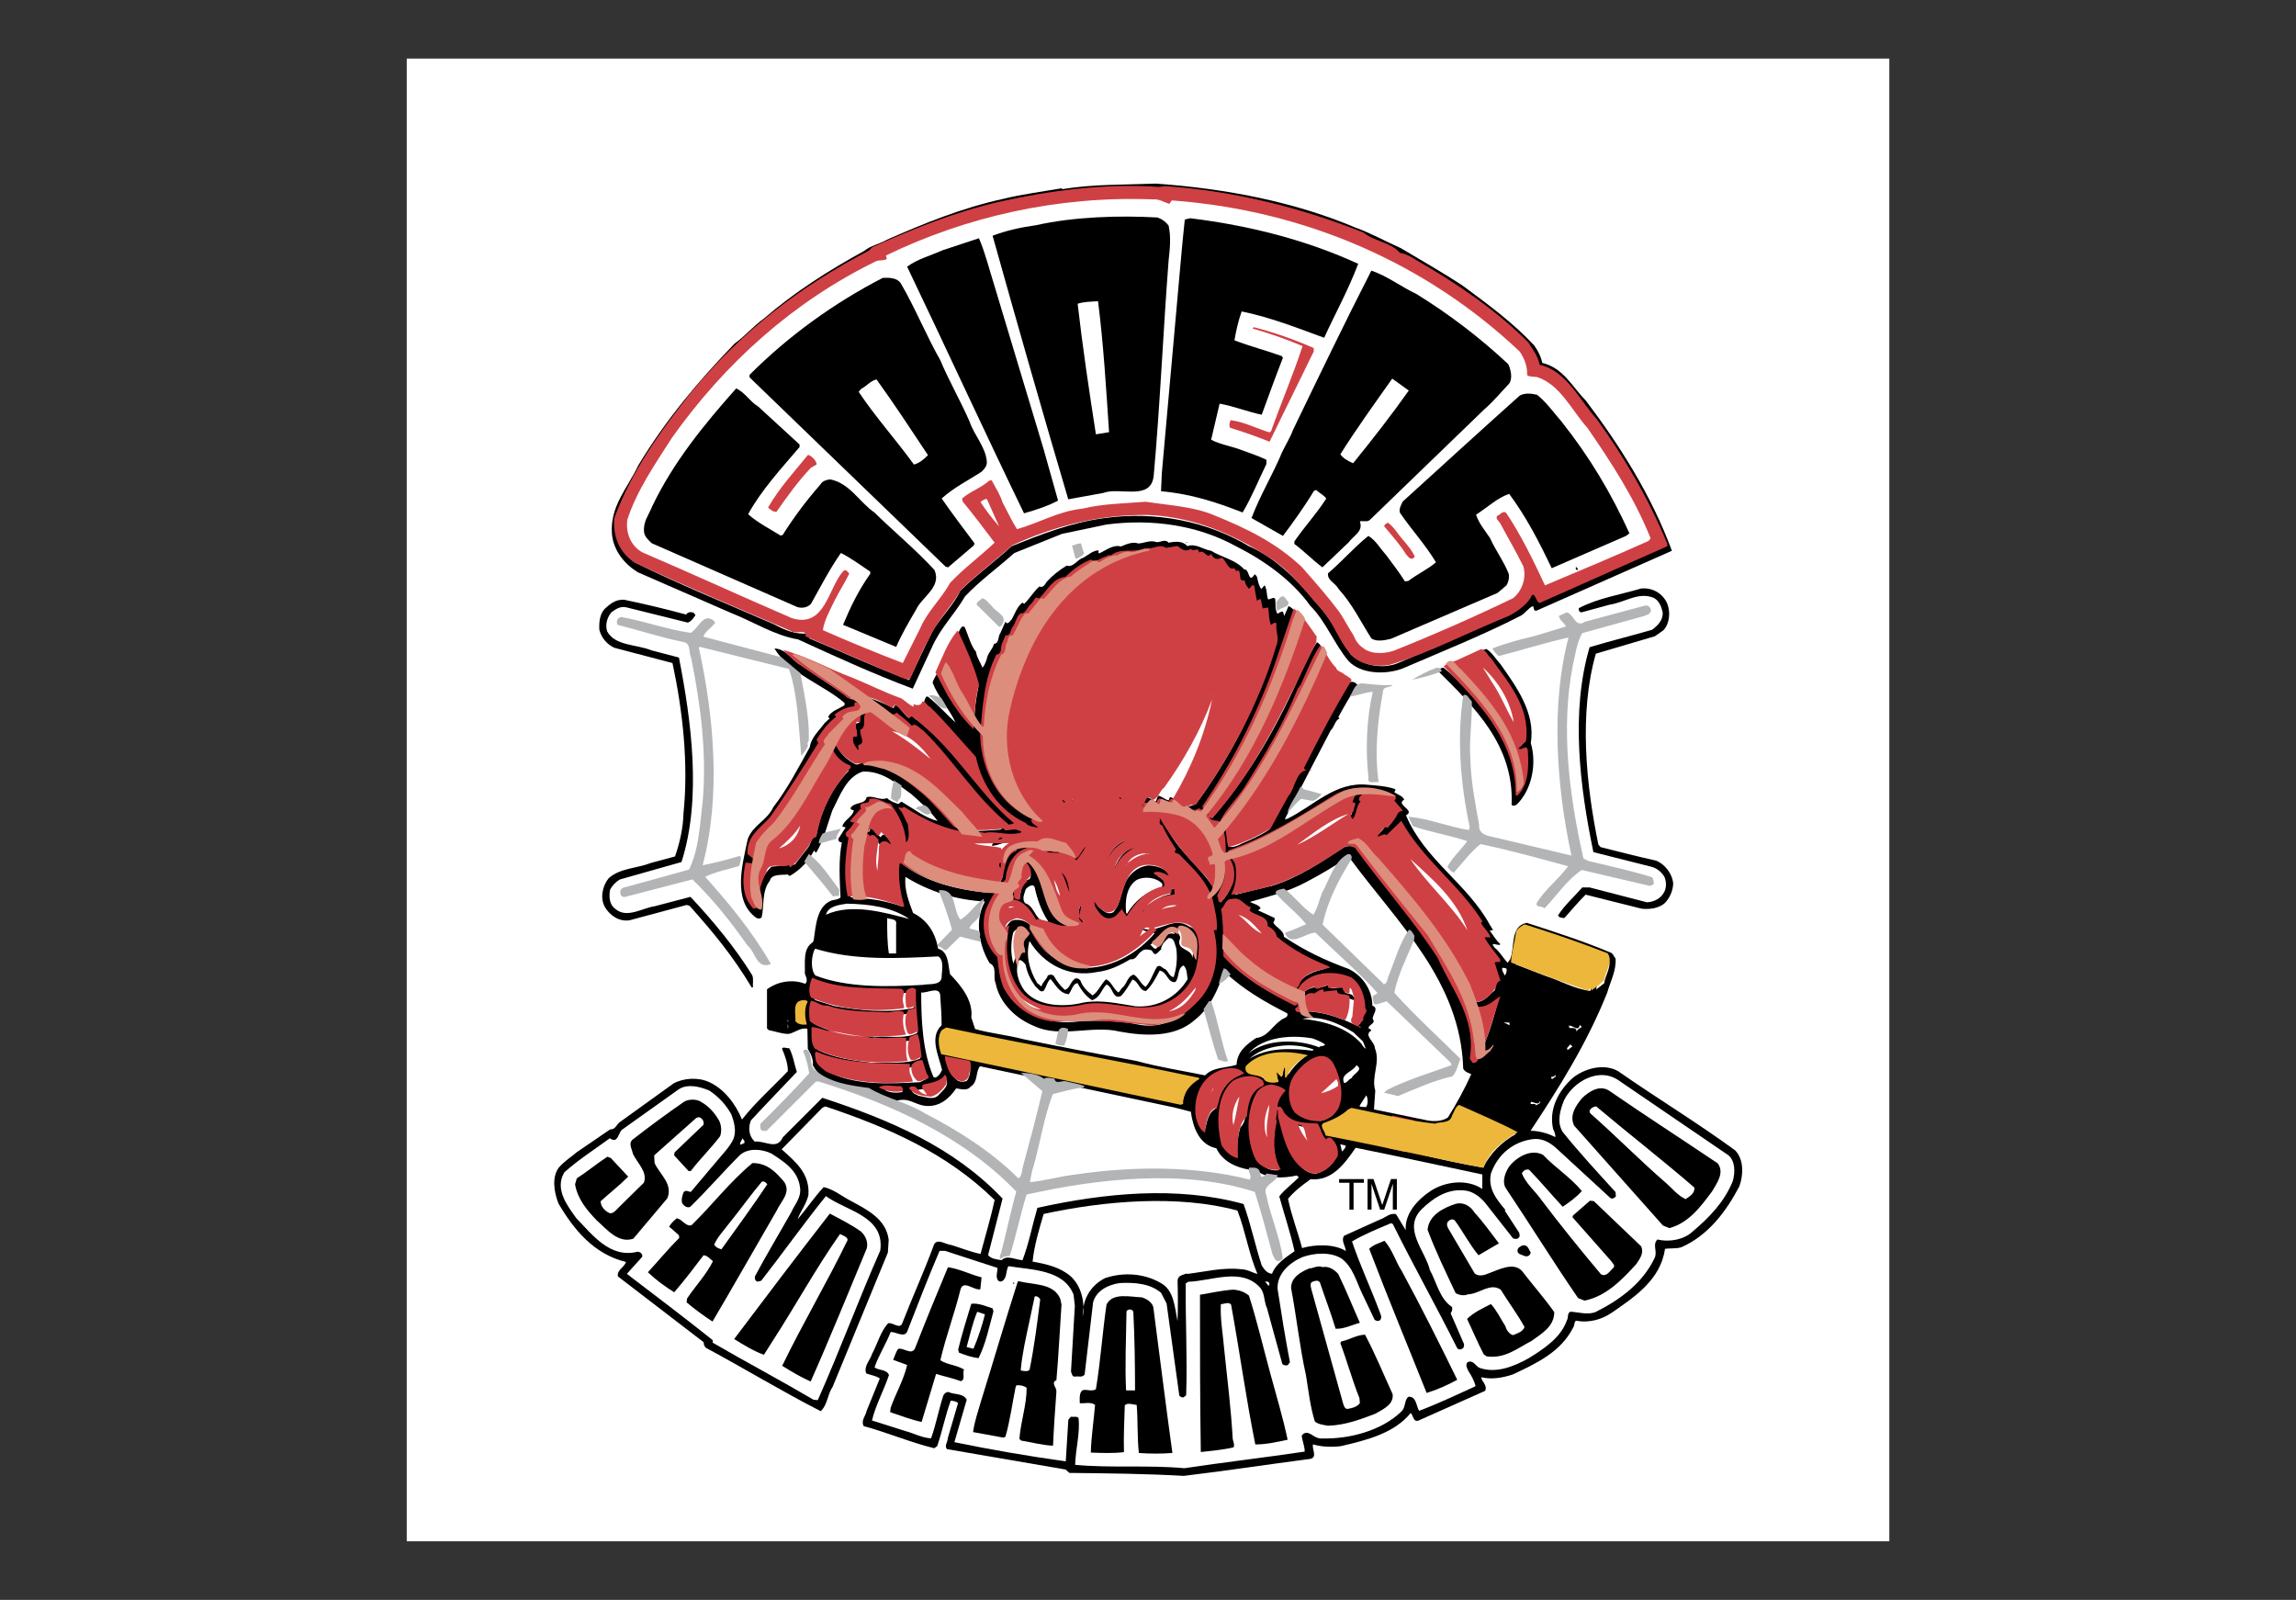
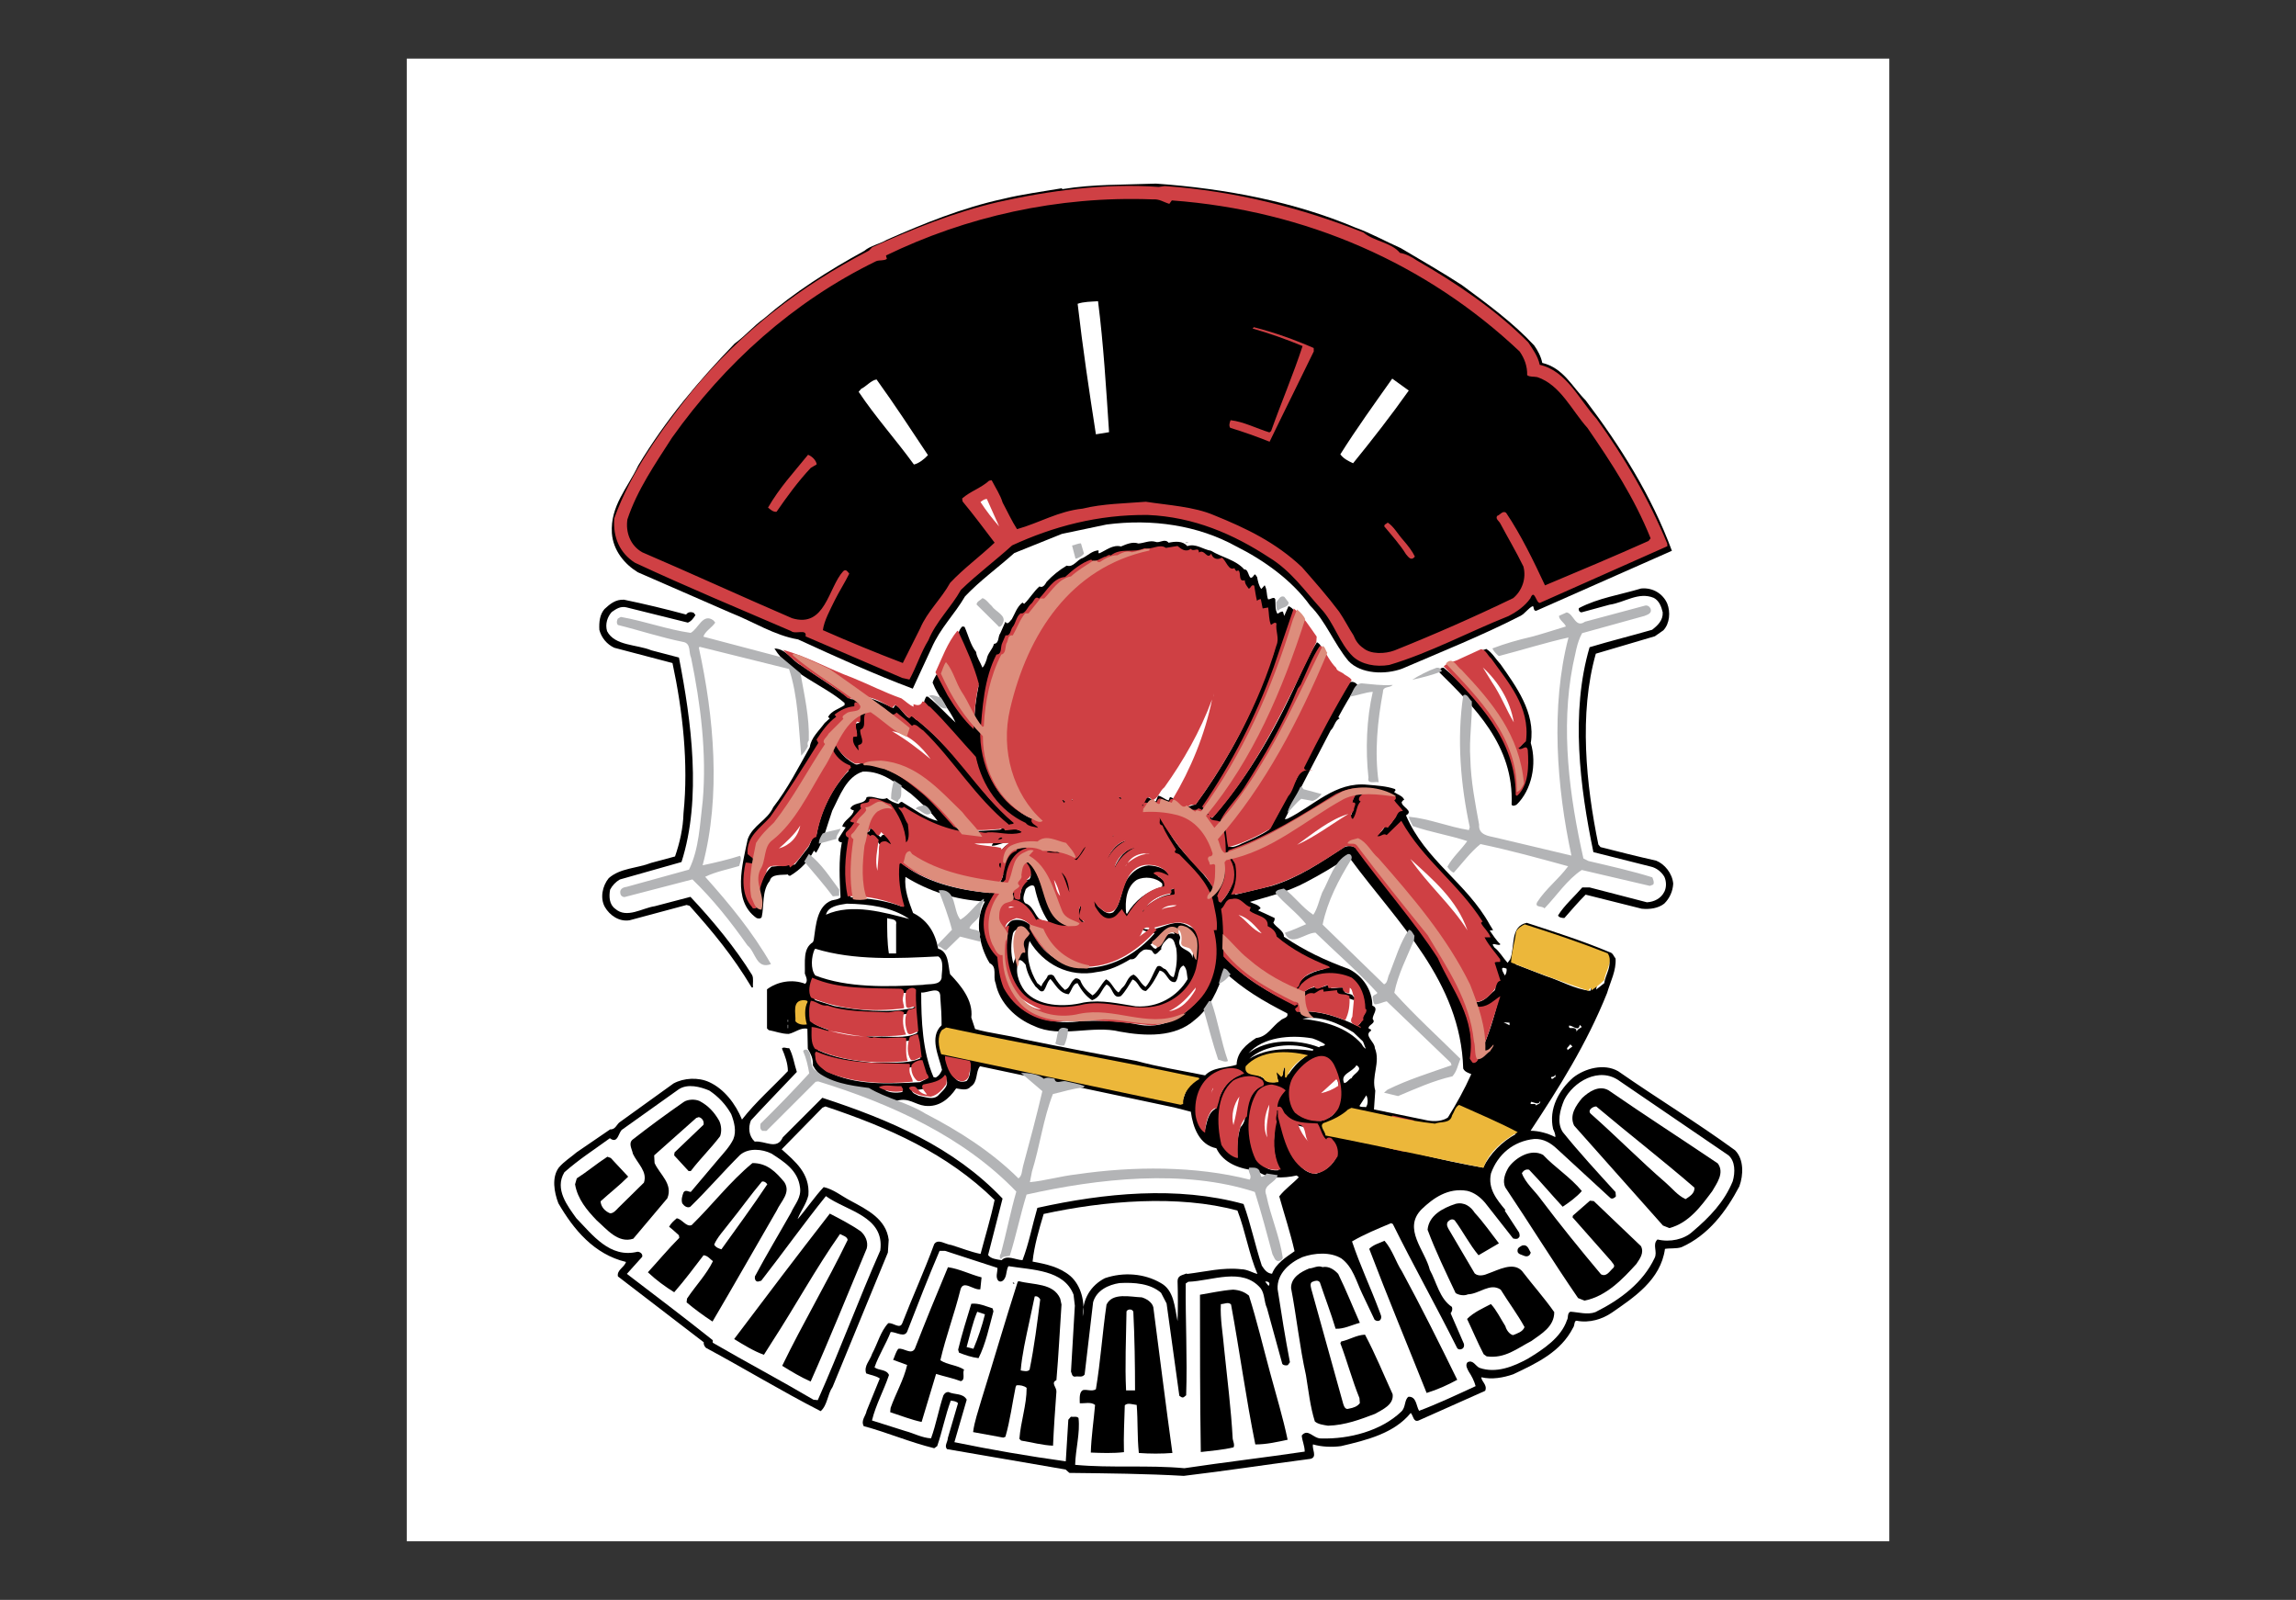
<svg xmlns="http://www.w3.org/2000/svg" version="1.0" id="katman_1" x="0px" y="0px" viewBox="0 0 3871.7 2697.6" style="enable-background:new 0 0 3871.7 2697.6;" xml:space="preserve">
  <rect x="0" y="0" width="3871.7" height="2697.6" fill="#333333" stroke="none" />
  <style type="text/css">
	.st0{fill-rule:evenodd;clip-rule:evenodd;fill:#FFFFFF;}
	.st1{fill-rule:evenodd;clip-rule:evenodd;}
	.st2{fill-rule:evenodd;clip-rule:evenodd;fill:#CF4044;}
	.st3{fill-rule:evenodd;clip-rule:evenodd;fill:#B3B4B6;}
	.st4{fill-rule:evenodd;clip-rule:evenodd;fill:#ECB73A;}
	.st5{fill-rule:evenodd;clip-rule:evenodd;fill:#DD8D7C;}
</style>
  <g>
    <path class="st0" d="M685.9,98.8h2500v2500h-2500V98.8z" />
    <path class="st0" d="M1661.8,209.5l0.9-0.2l0.7-0.2L1661.8,209.5L1661.8,209.5z" />
    <path class="st1" d="M2286,383.9c24.4,8.6,51.6,23.7,76,34.4c33.7,20.1,70.2,40.9,103.2,62.4c43.7,32.3,86.7,63.8,121.9,101.8   c5.7,7.9,11.5,18.6,13.6,29.4c35.8,8.6,50.2,40.1,73.1,63.1c58.1,76.7,111.1,160.6,145.5,253.7l-228.7,101.1   c-5,0.7-3.6-5.7-5.7-7.9c-7.2,2.9-12.9,12.2-20.8,16.5c-64.5,33-132.6,60.2-199.3,88.9c-28.7,10.8-70.3,9.3-91-12.9   c-24.4-29.4-38-66.7-64.5-93.2c-30.8-43-78.1-76.7-125.4-100.3c-63.8-35.1-140.5-46.6-217.9-36.5l-75.3,15.8l-80.3,32.3   c-27.2,24.4-58.1,46.6-83.1,73.1c-17.9,30.8-41.6,53-56.6,87.5c-10.8,22.9-20.8,45.2-31.5,68.1c-65.2-24.4-131.2-54.5-193.5-83.1   c-39.4-6.5-76-30.1-112.5-44.4l-157.7-68.8c-22.2-13.6-41.6-36.6-43.7-66c-2.9-45.9,26.5-76,44.4-114   c46.6-77.4,101.8-142.7,162.7-205.7c17.9-12.9,31.5-29.4,49.5-42.3c51.6-44.5,108.9-81,169.2-114c10-8.6,25.8-11.5,38-18.7   c61.6-27.2,126.9-53.8,195.7-68.8c32.3-7.9,65.9-12.2,98.9-17.9l1.4,1.4c51.6-8.6,105.4-7.2,157.7-9.3   C2067.4,318,2182.8,340.2,2286,383.9L2286,383.9z" />
-     <path class="st0" d="M1963.4,322.3c191.4,10.8,363.4,75.3,510.4,178.5c2.2,5.7,11.5,5.7,15.8,11.5c33.7,33,88.2,54.5,100.3,106.8   c7.9,5.7,18.7,7.2,27.2,12.2c45.9,41.6,83.2,96.8,116.9,149.1c28,44.5,49.5,92.5,71,139.8l-3.6,4.3c-68.8,28.7-137.6,62.4-205.7,91   c-5.7-4.3-5-14.3-12.2-17.2c-10.8,26.5-37.3,38-61.7,48.7l-164.2,71c-26.5,10.8-59.5,4.3-79.6-14.3c-18.6-29.4-34.4-62.4-59.5-88.2   c-30.1-37.3-68.1-75.3-112.6-94.6c-69.5-41.6-156.3-59.5-243.7-47.3c-55.9,7.2-107.5,27.9-156.3,47.3   c-28.7,26.5-58.1,47.3-86.7,75.3c-11.5,25.1-33,44.4-46.6,68.1c-13.6,26.5-26.5,55.2-39.4,82.4c-58.8-22.2-111.1-46.6-168.5-70.3   l-0.7-8.6c-22.2,2.9-40.9-5.7-58.8-15.1c-76.7-33.7-160.6-67.4-235.1-104.6c-20.8-15.1-33.7-44.5-26.5-73.8   c32.3-81.7,81.7-149.1,134.8-213.6c7.9-9.3,16.5-17.2,23.7-28.7c77.4-81.7,164.9-149.8,268.1-202.1l2.9-4.3   c128.3-62.4,276.7-104,435.8-104C1926.8,321.5,1946.2,323.7,1963.4,322.3L1963.4,322.3z" />
    <path class="st1" d="M1970.6,380.3c4.3,19.4,2.2,39.4,0,58.8c-9.3,121.1-14.3,242.3-25.1,362.7c-4.3,43.7-56.7,18.6-85.3,29.4   l-58.8,10.7c-43.7-147.6-86-296-127.6-444.4c22.2-8.6,48-14.3,73.8-17.9c64.5-14.3,139.8-16.5,204.3-12.9   C1959.4,369.3,1965.9,374,1970.6,380.3L1970.6,380.3z M2290.3,444.8c-17.2,45.2-37.3,81-57.4,124.7   c-45.2-16.5-90.3-34.4-139.1-44.4c-5.7,15.8-9.3,32.3-12.2,48.7c25.8,10,53.8,17.2,79.6,26.5l2.2,2.9c-12.9,33-23.7,63.1-35.8,96.1   c-23.7-5-46.6-14.3-71-18.7l-14.3,60.9c15,7.9,34.4,10.8,50.9,17.2c13.7,5,28.7,10,42.3,16.5v7.2c-13.6,27.9-25.1,56.6-40.1,81.7   c-43.7-17.2-87.5-31.5-137.6-35.8l1.4-30.8l25.8-288.9c4.3-46.6,7.9-91.8,12.9-138.4l9.3-2.2   C2107.5,380.3,2202.8,404.7,2290.3,444.8L2290.3,444.8z M1677.4,483.5l82.4,273.8l24.4,86.7c-17.2,9.3-37.3,15.8-57.4,21.5   c-66.7-137.6-130.5-276.7-197.1-415.8c17.2-12.9,39.4-18.6,60.2-27.9l60.9-20.1C1661.6,426.9,1668.8,456.3,1677.4,483.5   L1677.4,483.5z M2388.5,495.7c55.4,34.2,107.3,73.8,154.8,118.3c4.3,8.6,7.9,24.4,1.4,33c-15.1,15.8-25.8,29.4-43,44.4   l-192.1,185.6c-4.3,3.6-12.9,0.7-16.5,2.2c6.4,17.2-11.5,24.4-18.7,35.1l-44.4,42.3c-16.5-12.2-30.8-27.2-47.3-39.4v-4.3   c17.2-25.1,38-47.3,53.8-72.4c-4.3-5.7-10.8-8.6-17.2-14.3l-3.6,1.4c-15,25.1-34.4,52.3-52.3,76l-53-30.1   c15-39.4,35.8-73.1,51.6-111.1c5.7-12.2,13.6-24.4,18.6-38c43-88.9,86.7-179.9,131.9-268.1C2339.7,465.6,2362.7,483.5,2388.5,495.7   L2388.5,495.7z M1519,477.8c24.4,41.6,43,88.2,66.7,129.7c14.3,34.4,35.1,70.3,49.5,103.9c7.9,22.9,25.8,40.9,28.7,65.2   c1.4,8.6-3.6,13.6-8.6,18.7c-22.9,15-46.6,26.5-67.4,45.2c17.9,25.8,36.5,50.2,55.2,75.3l-0.7,3.6l-43.7,37.3l-4.3-1.4l-330.4-319   v-4.3c65.9-66,142.6-121.1,224.4-163.4C1499.6,467.8,1513.2,468.5,1519,477.8L1519,477.8z" />
    <path class="st0" d="M1851.6,507.9c9.3,73.1,13.6,146.2,18.6,220.8l-22.2,3.6c-11.5-73.8-22.2-145.5-30.8-220.1   C1827.2,508.7,1839.4,508.7,1851.6,507.9L1851.6,507.9z M2375.6,658.5c-29.4,41.6-62.4,83.9-93.9,122.6   c-7.9-3.6-16.5-7.9-21.5-15.1c28-44.4,56.6-83.9,87.5-127.6L2375.6,658.5L2375.6,658.5z M1478.1,639.8   c31.5,43.7,58.1,84.6,86.7,127.6c-5.7,6.4-15.8,14.3-23.7,15.8c-30.1-41.6-64.5-79.6-93.2-122.6l4.3-5   C1460.2,652,1468.8,641.3,1478.1,639.8L1478.1,639.8z" />
    <path class="st1" d="M1278.8,685.7l69.5,63.8v4.3c-30.1,35.1-66,74.6-86.7,113.3c15.1,13.6,37.3,25.1,54.5,35.8l3.6-0.7   c19-30.1,40.3-58.6,63.8-85.3c2.9-5.7,10-7.9,16.5-8.6c33,6.5,49.5,38.7,74.6,55.9c33,32.3,69.5,62.4,101.1,96.8   c12.9,28.7-21.5,45.9-30.8,66.7c-12.2,20.8-24.4,41.6-33.7,63.1l-89.6-37.3c12.9-30.8,26.5-58.8,45.9-86v-3.6   c-15.8-10.7-32.3-22.9-49.5-31.5c-19.4,27.9-33.7,55.9-50.2,85.3c-5,6.5-15.8,8.6-23.7,5.7l-245.2-107.5c-5-5-12.2-10.8-12.9-19.4   c-1.5-17.2,7.9-28,13.6-42.3c35.1-73.8,87.4-138.3,141.9-199.3C1256.6,662,1264.5,677.1,1278.8,685.7L1278.8,685.7z M2633.7,711.5   c46.6,58.8,83.1,119.7,114,187.8l-5.7,4.3l-125.4,54.5c-21.5-45.2-43-86.7-71.7-125.4c-20.8,7.2-36.5,22.9-55.9,35.1   c5,15.1,15,26.5,23.6,39.4c9.3,20.8,23,38.7,31.5,60.2c1.4,7.2-0.7,14.3-3.6,19.4l-15.1,12.9l-179.9,77.4c-9.3,2.2-24.3,5.7-33-0.7   c-17.9-28-32.2-58.1-55.2-83.2c-5.7-10.8-19.4-14.3-17.9-26.5c23-19.4,44.5-44.4,68.1-63.1c12.9,7.9,19.4,20.8,29.4,31.6   c10.8,15,21.5,27.9,32.2,45.1l5.7-0.7c15-11.5,33.7-20.1,46.6-31.5c-17.9-30.1-41.6-55.2-60.9-83.9c-1.4-7.2,2.2-12.9,5-18.6   c68.8-62.4,129.7-118.3,197.1-178.5c8.6-5,20.1-3.6,29.4-1.4C2608.6,679.2,2620,695.7,2633.7,711.5L2633.7,711.5z M1676,860.6   c6.4,20.1,20.1,36.5,25.8,57.3c-10-10-17.2-20.8-25.8-32.3l-26.5-34.4c5-5,10-9.3,17.2-9.3L1676,860.6z" />
    <path class="st1" d="M1970.6,915.1c10.7-2.2,23.7-3.6,31.5,5.7c14.3-5,26.5,5.7,40.2,7.9c17.2,10.8,41.6,15.1,55.9,31.5   c9.3-1.4,6.4,25.1,17.2,8.6c2.9-0.7,2.2,2.9,4.3,3.6c1.4,7.2,2.9,15.1,7.2,20.8l5.7-6.4c4.3,7.2,2.9,16.5,5.7,23.7   c4.3,0.7,10-5.7,12.2,0c0.7,9.3-0.7,16.5,3.6,24.4c2.9-1.4,5.7-4.3,9.3-3.6l2.2,7.2l7.2-16.5c3.6,1.4,8.6,5,10,9.3   c-33.7,118.3-81.7,231.5-151.3,331.2c2.2,7.2,9.3,11.5,12.2,17.2c65.2-74.6,111.8-158.4,152.7-250.9c7.9-15.8,15-32.3,24.4-45.9   c18.6,10.8-5.7,24.4-5.7,37.3c-45.1,94.6-89.6,184.9-153.4,265.9c8.6,10.8,8.6,27.2,11.5,41.6c5.7,1.4,13.6-1.4,20.1-5   c15.1-6.4,33-14.3,46.6-23.6c47.3-82.4,86-169.9,136.2-248.7c5-2.2,10,0.7,12.9,4.3c-11.5,17.7-22.2,35.9-32.2,54.5l2.2,2.2   c-7.9,2.9-8.6,14.3-15.1,20.1c-26.1,49.8-51.9,99.7-77.4,149.8l4.3-0.7c45.2-22.2,81-63.1,135.5-57.4c15.8,1.4,31.5,2.2,45.9,7.2   c2.2,2.2,0,3.6-1.4,5c6.5,5,15,6.4,17.2,13.6c-2.9-0.7-2.2,2.2-4.3,2.9c-1.4,8.6,21.5,15.1,7.2,22.9c32.3,76,102.5,114,141.2,184.2   l5.7,9.3l-5.7,0.7c5.7,7.9,10.7,16.5,17.9,22.9c-1.4,5-19.4-6.4-10,5.7c8.6,6.5,14.3,17.2,22.2,25.8l4.3-5.7   c8.6-20.8-0.7-55.9,28-61.7c46.6,15.1,95.4,30.8,139.8,49.5c5.7,1.4,6.5,6.4,10,10.7c1.4,20.1-8.6,38.7-14.3,58.1   c-34.4,86-81.7,160.6-129,232.3c13.6,0,29.4,4.3,41.6,10.7c0.7-3.6-1.4-9.3-3.6-13.6c-7.9-34.4,10.1-65.9,33.7-86.7   c20.1-15.8,52.3-24.4,76-10.8c65.9,45.9,133.3,86.7,197.1,133.3c15,15.1,14.3,41.6,7.2,60.9c-22.2,42.3-52.3,82.4-97.5,102.5   c-8.6,2.9-20.1,1.4-27.9,2.9c-7.2,52.3-52.3,81.7-89.6,107.5c-15.8,10.8-37.3,17.9-59.5,13.6c-4.3,0-2.9,7.9-5.7,11.5   c-20.8,40.9-60.2,59.5-101.1,78.8c-16.5,5.7-35.8,9.3-53.8,5c0,7.2,10.8,12.9,6.5,22.9l-112.6,50.2c-8.6,2.9-8.6-8.6-12.9-12.9   c-27.9,34.4-74.6,45.9-117.5,55.9c-15.1,2.1-33,1.4-47.3-2.9c-2.2,7.9,7.9,21.5-4.3,24.4c-71.7,9.3-141.2,20.1-213.6,28.7   c-62.4-3.6-129.1-4.3-192.9-5l-6.4-5.7l-200-34.4c-5-5.7,1.4-12.2,1.4-18.7l17.2-58.8c-3.6-3.6-7.9-3.6-12.2-4.3   c-9.3,25.1-14.3,51.6-22.9,76.7l-5,3.6c-40.9-10-78.9-26.5-119-37.3c-5-10,3.6-17.2,5-25.8l22.2-54.5c-7.2-5-15.8-5.7-23-8.6   c-4.3-12.9,6.5-21.5,10-33c9.3-17.2,14.3-38,27.2-51.6c8.6-1.4,19.4,10.8,23.7,0c17.2-44.4,37.3-88.2,53.8-133.3   c6.5-10,19.4,0.7,28.7,1.4c16.5,5,32.2,11.5,49.5,15.1c7.9-30.1,17.2-60.2,23.7-91c-80.3-78.8-178.5-121.9-285.3-157.7l-5,2.1   l-68.8,70.2c22.2,20.1,48,40.2,45.1,77.4c-3.6,15-12.9,26.5-17.9,39.4v0.7c14.3-16.5,28.7-38,43.7-53.8   c16.5,3.6,30.1,15.1,45.1,22.9c28,15.1,60.2,30.8,64.5,66l-1.4,21.5l-93.2,226.5c-8.6,12.2-8.6,30.8-20.1,40.9   c-65.9-33.7-126.9-71-193.5-106.8c-2.2-2.2-4.3-5.7-3.6-9.3l-144.8-111.1c-2.2-10.8,10.8-15.1,13.6-24.4   c-53.8-12.9-88.2-54.5-114-98.9c-7.2-18.6-11.5-43.7,0.7-60.2c9.3-10.8,20.1-17.2,30.1-25.8l56.6-38.7c9.3,0.7,10.8-9.3,17.2-12.9   l89.6-64.5c17.2-9.3,41.6-10.8,60.2-2.2c25.1,11.5,44.4,36.6,55.2,63.1c22.9-29.4,52.3-55.2,77.4-81.7c0-12.9-5-26.5-10-38   c2.2-3.6,7.9,0,12.2-0.7c6.5,11.5,8.6,27.2,12.9,40.1c-25.8,27.2-52.3,54.5-77.4,81.7c-5,12.2-3.6,26.5,6.4,35.8   c17.2-2.1,37.3,15.1,47.3-7.2l66.7-66.7c114,37.3,221.5,83.1,303.9,169.9l-24.4,95.3c5,6.5,14.3,7.2,22.9,8.6   c8.6-9.3,22.9-0.7,35.1,0c10.8-27.9,16.5-58.8,25.1-88.2c113.3-25.1,235.8-37.3,347.7-6.5c12.2,33.7,19.4,69.5,30.8,104   c4.3,6.4,8.6,12.9,17.2,13.6c6.5-17.2,23.7-28,38-38c-7.2-31.6-17.2-61.7-25.8-92.5c10.1-12.9,22.2-20.8,33-32.3l-3.6-2.9   c-22.2,5-50.2,5.7-66.7-7.9c-28.7-2.9-56.6-12.2-68.8-38c-28.7-5.7-39.4-35.1-43-61.6l-27.9-7.2l-327.6-69.5   c-7.9,9.3-2.9,26.5-15.8,34.4c-5.7,7.2-15.8,4.3-24.4,2.9c-11.5,17.2-28.7,32.3-53,29.4c-16.5-2.1-27.2-14.3-46.6-8.6   c-17.9-2.9-32.3-8.6-45.9-17.9c-36.5-4.3-78.9-8.6-96.1-41.6c0.7-11.5-3.6-19.4-8.6-28l-0.7-33.7c-10.8-2.9-20.8,6.4-31.5,8.6   c-12.2,0-22.2-4.3-33.7-6.4l-2.9-2.9v-65.9c17.2-12.9,42.3-17.9,64.5-9.3c5-5,1.4-11.5-0.7-17.2c0.7-20.1-3.6-42.3,13.6-53l1.4-3.6   c3.6-25.8,5.7-57.4,30.1-66.7c5-1.4,10.8-1.4,15.1-5c-1.4-30.8-3.6-62.4,2.2-93.2c-3.6,0.7-7.9-2.9-5-7.2l11.5-17.9l-5.7-1.4   c2.2-10.8,17.9-16.5,19.4-27.2c-2.9-0.7-7.9-2.2-4.3-5.7c7.2-8.6,23.7-4.3,25.8-16.5c11.5-3.6,23.6,6.5,34.4,1.4   c5,5,12.2,7.9,19.4,10c2.1-1.4,4.3-5.7,7.9-2.2c18.6,10.8,37.3,25.8,58.1,30.8c-12.2-16.5-29.4-32.3-45.1-45.9   c-23.7-16.5-47.3-38.7-81-37.3c-27.9,8.6-38.7,40.9-51.6,65.9c-8.6,24.4-14.3,50.2-27.2,71l-3.6-3.6c-9.3,17.9-22.2,31.5-40.1,42.3   c-1.4,0-3.6,0-3.6-2.2c-10.8,1.4-28-1.4-30.8,10.8c-13.6,16.5-9.3,42.3-13.6,60.9c-1.4,3.6-7.2,2.9-9.3,1.4   c-40.9-29.4-22.9-91-14.3-132.6c8.6-23.7,33-31.6,43-53.8c24.4-31.5,42.3-66.7,61.6-101.1c2.2-16.5,15.8-27.9,25.1-40.9l8.6-7.9   l-2.9-2.2c5.7-10.8,18.6-13.6,27.9-20.1v-3.6c-36.6-31.5-91.7-48.7-118.3-91.8c19.4,0,29.4,20.1,44.4,28   c27.9,19.4,57.3,38,84.6,57.3l26.5,2.2l2.2-5c15.8,5,27.9,10.8,43,17.9c1.4-1.4,1.4-4.3,4.3-5c7.9,5,13.6,16.5,21.5,21.5   c4.3-9.3,10.7,3.6,15,4.3c45.9,37.3,86,87.5,121.9,132.6c3.6,3.6,7.9,5.7,10.1,10.8c15.1,8.6,20.8,27.2,39.4,29.4   c-18.6-12.9-41.6-31.5-52.3-53c-8.6-14.3-16.5-31.5-19.4-49.5c-30.1-33-55.9-68.1-88.9-97.5c-0.7-4.3,1.4-8.6,3.6-12.9h2.9   c17.9,14.3,31.5,30.1,46.6,43.7c-10-22.2-29.4-43-38.7-67.4c1.4-5,4.3-9.3,6.5-13.6l3.6,1.4c15.8,32.3,33.7,59.5,56.6,86   c2.9,1.4,2.9-2.2,3.6-4.3c0-20.8,2.9-43,7.2-63.8c-9.3-30.1-22.2-59.5-34.4-87.5c1.4-5,3.6-10,7.2-12.9l3.6,0.7   c6.5,14.3,10,30.8,19.4,42.3c1.4,10,7.2,17.2,10.8,26.5c3.6-3.6,5.7-10,7.2-14.3c1.4-10,10-16.5,12.2-25.8   c9.3-0.7,6.4-12.9,10.7-17.9l8.6-19.4c3.6,6.5,7.9-1.4,10.8-4.3c5-8.6,8.6-20.8,17.9-28l2.9,2.2c8.6-7.9,16.5-21.5,25.8-29.4   c5.7,2.9,9.3-2.9,12.2-7.9c9.9-10.6,21.3-19.8,33.7-27.2c11.5,3.6,17.2-10,27.2-12.9c8.6-4.3,15.8-12.2,26.5-12.9   c0.7,2.2-1.4,5,1.4,5c11.5-5,22.9-15.1,36.5-11.5c8.6-3.6,19.4-8.6,29.4-5c10-0.7,18.7-5.7,28.7-2.9   C1955.5,916.5,1964.1,907.2,1970.6,915.1L1970.6,915.1z" />
    <path class="st0" d="M1962.7,930.1c10.8,1.4,26.5-9.3,33,5.7c5,0.7,12.9-6.5,15.8-0.7c7.9-10,7.9,12.9,17.9,3.6   c2.9,2.2,3.6,5,6.5,6.4l6.5-4.3c3.6,2.1,0.7,7.9,5.7,8.6c5,0,10.7-5,14.3-0.7c5.7,7.2,7.2,15.8,15,20.1l2.9-2.1l4.3,7.2l3.6-2.9   c0.7,5.7,3.6,11.5,5,16.5l4.3-1.4l7.9,15.8c3.6,0,4.3-5.7,7.1-7.2l6.5,28.7l6.5-4.3c-0.7,5.7-0.7,11.5,2.2,15.8l7.9-2.9   c4.3,6.4,2.2,21.5,5.7,31.5l8.6-5.7c9.3,38-15.8,66.7-23.6,100.4c-28,71.7-66,138.3-110.4,198.6c-5.7-0.7-12.2,7.2-17.2-0.7   l-5.7,2.1c-7.2-4.3-11.5-12.2-20.1-14.3l-2.2,5.7c-6.5-1.4-11.5-7.2-17.9-7.9l-3.6,9.3c-7.2,0-11.5-9.3-17.2-5.7l-5.7,10   c-6.4-3.6-13.6-12.2-22.2-12.9c-1.4,3.6,0,7.2,1.4,10c-7.2-4.3-12.9-8.6-22.2-8.6l-0.7,6.5c-7.2-2.9-15.1-10.8-23.7-5.7l7.9,15.1   c-15-8.6-33-22.2-51.6-12.9l6.5,5.7l-24.4-7.2c-1.4,2.2,0.7,4.3,2.2,5.7c-4.3,0.7-10-6.5-15.8-2.9c-0.7,4.3,4.3,4.3,5,7.9   c-9.3-0.7-17.9-6.5-27.9-2.2c1.4,7.2,11.5,7.9,16.5,14.3c-12.9-3.6-31.5-4.3-42.3,3.6c7.2,5,17.2,5.7,22.9,10.8   c-25.1,1.4-43-17.9-59.5-31.6c-60.2-58.1-45.2-165.6-17.9-238c2.2-8.6,8.6,3.6,9.3-6.4c2.2-7.9,0.7-17.9,5.7-24.4   c2.2,1.4,5.7,0,7.2-3.6c5.7-11.5,8.6-25.1,17.2-34.4l5.7,0.7l21.5-28.7c0.7,2.2,5,2.9,6.4,0.7c10.8-13.6,20.8-27.2,35.1-36.6   l2.2,2.2c15.8-10.8,29.4-23.7,47.3-30.8l1.4,3.6c11.5-2.2,20.8-12.9,33-10.8c7.9-1.4,15.1-10.7,22.2-6.4l35.1-7.9   c7.9,5,19.4-3.6,30.1-2.2L1962.7,930.1L1962.7,930.1z" />
    <path class="st1" d="M2660.9,960.2c-0.7,2.2-2.2,0-3.6,0v-4.3C2659.5,956.7,2660.2,958.8,2660.9,960.2z M2811.4,1017.6   c5.7,14.3,4.3,33.7-6.5,45.2l-14.3,10l-99.6,29.4c-28.7,101.1-16.5,220.8,4.3,321.8l3.6,4.3c30.8,7.9,62.4,15.8,93.9,22.9   c14.3,5.7,27.2,21.5,28.7,38.7c-0.6,12.7-6,24.8-15.1,33.7c-10,7.9-24.4,10-38,8.6l-94.6-23.7c-12.9,12.9-23.7,25.8-35.8,39.4   c-3.6,0-9.3-0.7-10.7-4.3c10-16.5,28-32.3,40.9-47.3h12.2l96.8,25.1c12.2-0.7,23.7-6.4,29.4-17.9c3.6-7.2,3.6-17.2,0-25.1   c-5-8.6-13.6-15.1-22.9-17.2l-96.8-24.4c-22.9-110.4-38.7-235.8-6.4-345.5c35.8-10.8,71-19.4,105.4-29.4   c9.3-7.2,18.6-15.8,17.9-29.4c-2.2-9.3-5.7-19.4-15-24.4c-25.8-10.8-49.4,7.9-74.6,11.5l-47.3,12.9c-3.6,0-5.7-4.3-4.3-7.2   c33-17.2,68.8-22.2,104.7-33C2787,990.3,2804.2,1001.1,2811.4,1017.6L2811.4,1017.6z M1957.7,1006.1c-1.4,5-6.4,0.7-9.3,0.7   C1951.9,1005.4,1954.8,1001.8,1957.7,1006.1z M1157,1036.2c2.9-4.3,7.9-5,12.9-2.9c0.7,1.4,2.2,2.9,2.9,3.6   c-2.9,5-7.2,10.8-12.9,12.9l-103.9-25.8c-10-2.2-17.2,2.9-24.4,7.9c-7.2,7.9-11.5,20.1-7.9,32.3c12.9,25.1,50.2,22.2,74.6,32.3   l46.6,12.2c20.8,106.8,38.7,237.3,4.3,344.8l-103.9,29.4c-7,4-12.7,10-16.5,17.2c-2.2,11.5-1.4,25.1,8.6,32.2   c19.4,17.2,45.9-1.4,66.7-4.3l60.2-15.8c37.3,39.4,76.7,87.5,104,131.9c2.9,5.7,0.7,15.1,1.4,20.8h-2.2   c-32.3-53.8-64.5-92.5-104.7-137.6l-5-1.4l-96.1,25.8c-17.9,2.9-33.7-8.6-41.6-22.2c-8.6-15-4.3-35.8,6.4-48.8   c19.4-17.2,48-16.5,71.7-25.8l40.1-10.8c7.9-22.9,13.6-47.3,14.3-73.1c8.6-83.9-1.4-172.8-18.6-253l-98.2-25.8   c-12.4-5.8-21.6-16.8-25.1-30.1c-0.7-13.6,0.7-25.8,8.6-35.1c9.3-8.6,18.6-16.5,33-15.8C1086.7,1018.3,1122.6,1026.9,1157,1036.2   L1157,1036.2z M1944.8,1013.3v5.7V1013.3z M1953.4,1030.5l2.1,2.9L1953.4,1030.5z M2102.5,1035.5h-2.9l2.2-3.6   C2103.9,1031.9,2103.2,1034.8,2102.5,1035.5z M2530.4,1120.1c25.1,35.8,59.5,81.7,50.9,132.6c10.7,35.8,1.4,79.6-23.7,103.9   c-2.2,1.4-7.2,3.6-8.6,0c4.3-99.6-62.4-164.1-124-225.1c1.4-2.1,4.3-5.7,9.3-5.7c26.5,21.5,50.2,48.8,72.4,77.4   c28.7,34.4,50.9,83.9,50.9,135.5l2.9-0.7c10.7-20.1,17.9-45.9,12.2-71c-7.2-1.4-17.2,3.6-23.6-2.9v-2.2   c10.7,2.9,15.8-4.3,20.8-10.8c6.4-63.1-37.3-109-70.2-151.3c-1.4-5,3.6-3.6,6.4-5.7C2516.1,1100,2521.8,1110.8,2530.4,1120.1   L2530.4,1120.1z" />
    <path class="st0" d="M1456.6,1194.6c-6.4,5-7.2,15.1-7.9,24.4c-12.2-0.7-1.4,14.3-5,22.9h-7.2c0.7,12.9,4.3,28.7,17.9,33l-3.6-12.9   c1.4-2.9,6.5-0.7,9.3-2.2c-5.7-6.5-5.7-16.5-5.7-25.1h4.3c1.4-13.6,0.7-29.4,13.6-35.8c2.1,0.7,4.3-0.7,5.7-2.9   c10.8,4.3,20.8,12.2,28.7,19.4c5.7,1.4,4.3-8.6,9.3-3.6l25.8,22.9l3.6-2.9c56.6,45.9,89.6,112.5,148.4,159.2c2.1,4.3-5,5.7-7.2,7.9   c-23.6,1.4-53.8,5.7-74.5-3.6c-42.3-46.6-86-98.2-154.1-108.2c-6.5-2.9-11.5,5-17.2,0.7c-17.9-9.3-35.1-28.7-35.1-52.3   c-0.7-12.2,5.7-19.4,15.1-24.4l-2.9-3.6c7.2-7.2,18.7-5.7,27.9-8.6l0.7-5.7L1456.6,1194.6L1456.6,1194.6z" />
    <path class="st0" d="M1417.2,1286.4c4.3,5,15,7.2,13.6,13.6c-27.2,27.9-46.6,66.7-53.8,106.8c-9.3,3.6-9.3,17.9-16.5,25.1   l-20.1,25.8l-39.4,3.6c-19.4,17.9-23.7,44.4-25.8,69.5c-6.5,0.7-8.6-8.6-12.2-14.3c-5-17.2-4.3-35.8-2.2-53   c12.2-0.7,25.1,3.6,36.5-3.6c-7.9-4.3-20.1-3.6-26.5-11.5c-7.2-6.4-2.2-15.8-2.2-23.6c6.5-16.5,19.4-24.4,30.8-36.6   c33.7-45.9,58.8-87.5,88.2-134.8c0-2.2-0.7-4.3-2.9-5c5-7.9,10-13.6,15.8-20.1C1397.8,1250.6,1400.7,1274.2,1417.2,1286.4   L1417.2,1286.4z M2278.1,1355.9c9.4,1.4,1.4,11.5,1.4,16.5c-2.9,2.9-3.6,6.5-4.3,10.8l4.3,3.6c0.7,10-2.2,20.1,2.2,28.7   c5.7-6.4,0.7-17.2,3.6-26.5c2.9-12.9,3.6-25.8,11.5-35.8c-5-6.4,5.7-10.8,7.9-15.8c14.3-2.9,28,4.3,40.1,9.3   c0,8.6,9.3,12.9,13.6,20.1c-6.5,0.7-4.3,5-4.3,9.3c-5,6.5-7.9,13.6-14.3,17.9c0.7-1.4-0.7-2.2-1.4-2.2h-2.1   c-6.5,13.6-19.4,19.4-30.1,29.4c10.8,0.7,19.4-6.4,29.4-8.6c2.2,5,5.7,0,8.6-2.2l16.5-19.4c12.9,16.5,21.5,34.4,36.5,50.2   c32.3,35.8,67.4,69.5,94.6,108.2l-5-0.7c2.9,11.5,14.3,18.6,19.4,29.4c-3.6,0-7.1-1.4-10.7-0.7l0.7,3.6   c10.8,12.2,19.4,25.1,29.4,38c-2.9,2.2-7.9-0.7-9.3,3.6l10.1,28.7c-10.8,2.2,0.7,15.8-8.6,20.8c-9.3,8.6-16.5,17.9-30.8,17.9   c-8.6-0.7-15-4.3-22.9-6.4c-2.2,6.4,6.4,9.3,10,12.9c9.3,5.7,22.2,6.5,33,4.3c7.2-3.6,13.6-7.2,18.6-11.5   c-8.6,35.1-20.1,69.5-36.5,101.1h-4.3c-3.6-24.4-2.9-50.9-10.8-73.8c-4.3-12.9-10-25.8-15.1-38c-27.9-65.2-71-119-112.5-170.6   c-18.7-25.8-40.9-50.9-59.5-77.4c-5.7-5-13.6-5-20.1-2.2c-40.1,25.8-76,50.9-121.9,65.2l-62.4,15c2.2-12.2,8.6-26.5,4.3-40.9   c-0.7-10.8-8.6-17.9-12.9-26.5c68.1-20.8,122.6-63.1,183.5-98.2c9.3-4.3,19.4-7.2,29.4-7.2L2278.1,1355.9L2278.1,1355.9z    M1502.5,1363.8c17.2,20.8,33,53,17.9,81.7c2.2,2.2,4.3-0.7,5-2.2c14.3-18.6,12.2-45.2,2.2-65.2c0-2.9-4.3-4.3-2.9-7.2l2.2-1.4   c43,28.7,93.2,49.5,151.3,42.3l6.5,1.4c-4.3,4.3-11.5,7.9-12.2,12.9c10.7,0,19.4-7.2,32.2-5.7c-10,5-17.9,12.9-20.8,24.4   c-0.7,9.3-2.2,20.8,3.6,28.7h4.3c-2.2,15-12.9,22.9-22.2,32.2c-56.6-5-112.5-19.3-152-52.3c-6.5,9.3-3.6,27.2-2.9,40.2   c0.7,12.2,5,23.6,6.5,35.1c-26.5-10-57.4-14.3-86.7-15.8c-7.2-30.8-4.3-68.1,2.2-100.3l-3.6-3.6c5.7-7.2,12.2-14.3,16.5-21.5   l-7.2-2.2c12.2-9.3,14.3-25.1,30.8-27.2v-3.6C1485.3,1352.3,1493.2,1364.5,1502.5,1363.8L1502.5,1363.8z" />
    <path class="st0" d="M1903.2,1370.3c1.4-3.6-2.9-6.5-3.6-10l14.3,9.3c4.3-2.9,0-7.9,1.4-11.5c7.9,5,16.5,14.3,22.9,22.2   c0,1.4-6.5,4.3-1.4,7.2c0.7,2.1,3.6,1.4,5,0.7c2.9-6.4-2.9-10.8,0-19.4c6.4,3.6,7.2,14.3,10,22.2c4.3,5,9.3,10,7.9,16.5   c-2.2,2.2-2.2,5.7,0,7.2l6.4,1.4c3.6,10,14.3,16.5,14.3,27.9l5,1.4c33,28,63.8,68.8,62.4,114.7c-7.2-10.8-15.1-19.4-26.5-24.4   c1.4,6.4,8.6,10.8,12.9,17.9c21.5,32.3,16.5,81,0,114c-23.6,35.8-62.4,69.5-113.3,60.2c-31.5-6.4-62.4-7.2-95.3-6.4   c-45.2,7.2-93.2-3.6-120.4-38c-15.8-22.9-20.8-52.3-18.7-83.9c-5-0.7-2.9,7.2-6.4,10l-3.6-2.9c-13.6-19.4-18.6-55.2-5-78.1   c9.3-22.2,35.8-35.8,34.4-65.2c4.3-10,10.8-18.6,22.2-23.6c6.5-1.4,14.3-2.9,20.8,0c6.5,9.3,20.8,3.6,30.8,7.2   c12.9,1.4,23.7,7.2,35.1,11.5l5-0.7c16.5-30.3,45.2-52,78.8-59.5c-6.5-8.6-17.2-0.7-25.1,0.7c-24.4,7.9-42.3,23.6-57.4,43l-0.7-0.7   v4.3h-5l-12.9-17.2c25.1-13.6,42.3-37.3,73.1-40.9c-27.2-3.6-50.9,11.5-67.4,30.1c-16.5,8.6-31.6-5.7-48.7-5   c-5.7,3.6-13.6,3.6-16.5,8.6c10-2.1,15.8,9.3,22.9,12.2c-5.7,1.4-9.3-3.6-15.8-4.3c-17.9-0.7-35.1-3.6-48,8.6   c5-7.2,15.8-10.7,25.1-12.2c2.9-2.1,0-6.4-2.1-7.2l-9.3-5c7.2-4.3,18.6,0.7,28,0.7c-2.9-10-17.2-12.2-26.5-16.5   c19.4-1.4,33,5.7,48,14.3c1.4-10-6.4-15-11.5-20.8l27.9,2.1c2.1-3.6-2.2-7.2-3.6-9.3l-15.8-10c10-1.4,23.7,5,35.1,7.2   c2.9-6.5-5.7-11.5-9.3-16.5c6.4-0.7,13.6,3.6,20.1,5.7l-0.7-7.2l15.1,10.7c3.6-5-1.4-10-1.4-13.6c10.8,4.3,20.1,9.3,29.4,15   c1.4-4.3-4.3-7.9-4.3-12.9l7.2,4.3c2.9-2.2,0.7-5.7,0.7-8.6c10,2.2,17.2,13.6,26.5,15.8c0.7-5.7,0-12.9-2.2-19.4   C1884.5,1358.8,1893.9,1366,1903.2,1370.3L1903.2,1370.3z" />
    <path class="st0" d="M1979.2,1357.4c6.5,4.3,12.2,11.5,19.4,12.9c6.5-5,12.2,7.9,18.7,11.5l3.6-5c28.7,23.7,35.1,63.8,38.7,100.3   c-0.7,8.2-3.4,16.1-7.9,23h-3.6c-22.2-37.3-57.4-60.9-77.4-98.9c-7.9-10.8-15.1-25.8-20.1-38c7.8,5,3.6-5.7,7.1-8.6l17.9,8.6   L1979.2,1357.4L1979.2,1357.4z" />
    <path class="st1" d="M1903.2,1383.2c0.7,2.2-1.4,3.6-2.9,3.6c-0.7-1.4-5.7,0.7-4.3-2.9c-0.7-2.1,0.7-3.6,2.9-3.6   C1901,1379.6,1901.8,1381.7,1903.2,1383.2z M1923.3,1383.2c0,2.9-2.9,6.4-5.7,3.6c-2.9-1.4-0.7-4.3,0-6.4   C1919.7,1380.3,1922.5,1380.3,1923.3,1383.2z" />
    <path class="st0" d="M2060.9,1400.4c2.9,12.2,4.3,25.8,2.9,38c-2.9-4.3-5-15.8-8.6-22.9c-3.6-8.6-7.7-16.9-12.2-25.1   C2050.1,1385.3,2058.7,1393.2,2060.9,1400.4L2060.9,1400.4z" />
    <path class="st1" d="M1948.3,1399.7c-0.7,1.4-0.7,4.3-3.6,3.6c-1.4,0.7-2.9-0.7-2.9-2.2l0.7-5   C1945.5,1395.4,1947.6,1396.8,1948.3,1399.7z M1485.3,1411.8c1.4-5,6.5-5,9.3-2.9c9.2,9.9,15.2,22.4,17.2,35.8   c-5.7-7.2-8.6-14.3-16.5-19.4c-8.6,9.3-12.2-4.3-18.6-9.3l-2.9-1.4c-5.7,9.3-10-9.3-17.2,0.7c-4.3-0.7-8.6-3.6-12.2-5   c0-4.3,4.3-3.6,7.2-4.3c1.4-1.4-0.7-5.7,2.2-6.4c5.7-0.7,12.9,8.6,13.6-2.9C1476,1398.2,1479.5,1408.2,1485.3,1411.8z    M1928.3,1401.8c-1.4,2.9-5,2.2-6.5,1.4v-5.7C1925.4,1396.8,1930.4,1398.2,1928.3,1401.8z M1922.5,1410.4   c-15-2.9-31.5-1.4-44.4,6.4c-18.6,12.9-22.2,38-43,47.3c20.1-22.9,27.2-63.1,66.7-60.9C1908.9,1404,1916.8,1406.1,1922.5,1410.4   L1922.5,1410.4z M1948.3,1416.9c-0.7,1.4-1.4,4.3-3.6,2.9c-3.6,1.4-2.9-2.2-3.6-2.9c0.2-2,2-3.4,4-3.1   C1946.8,1413.9,1948.1,1415.2,1948.3,1416.9z" />
    <path class="st1" d="M1938.3,1423.3c-23.6-5-48.7,1.4-60.9,19.4c-12.2,14.3-14.3,37.3-34.4,43.7c22.9-24.4,25.8-68.1,66-71   C1919.7,1416.1,1931.2,1416.1,1938.3,1423.3z" />
    <path class="st0" d="M1774.9,1433.4c-8.6,1.4-14.3-8.6-20.1-13.6C1764.1,1419,1768.4,1429,1774.9,1433.4z M1789.2,1426.9   c-2.9,1.4-1.4,6.4-5,7.2c-5.1-2.9-9.3-7.1-12.2-12.2C1777.8,1424,1784.9,1423.3,1789.2,1426.9z" />
    <path class="st1" d="M1967.7,1431.9c-1.4,1.4-2.9,0.7-4.3,0.7c-3.6-1.4-2.2-5.7,0.7-7.2C1968.4,1424.7,1968.4,1429.8,1967.7,1431.9   z M1947.6,1432.6c-21.5-0.7-46.6,3.6-57.3,23.6c-11.5,13.6-13.6,40.1-33,46.6c22.2-25.1,22.9-73.8,65.9-75.3   C1931.9,1428.3,1940.5,1427.6,1947.6,1432.6z" />
    <path class="st0" d="M1800.7,1442l-10.8-3.6l2.9-6.5C1795.7,1434.1,1799.3,1437.6,1800.7,1442z M2276.7,1447.7   c79.6,108.2,186.4,206.5,190.7,354.1c2.8,5.7,8.6,7.2,13.6,9.3c-11.5,25.8-25.1,50.2-39.4,73.1c-9.3,6.4-22.2,7.2-34.4,5   l-90.3-18.6l2.2-31.6c-7.2-24.4,9.3-47.3-0.7-71.7c0-10.8-19.4-21.5-6.4-29.4c0.7-3.6-4.3-2.1-4.3-5c1.4-5.7,12.9-7.9,7.2-14.3   c-1.4-7.2,11.5-18.6-0.7-22.9c0-26.5-16.5-50.2-39.4-61.7c-40.9-15-73.1-30.1-109.7-54.5c0-10.8-12.9-15.1-17.9-23.7   c0.7-2.1,2.9-4.3,2.2-7.9l-27.9-12.9l4.3-3.6c-3.6-6.4-12.2-7.2-17.9-10.7c31.6-9.3,64.5-17.2,93.9-33   c24.1-12.6,47.6-26.5,70.2-41.6L2276.7,1447.7L2276.7,1447.7z M2077.4,1490.7c-3.6,11.5-10.7,22.2-18.7,30.8   c-3.6-2.1-2.1-7.9-2.9-10.8c15.8-15.8,12.9-40.9,10.8-62.4C2081,1456.3,2079.5,1477.1,2077.4,1490.7z" />
    <path class="st1" d="M1764.1,1507.9c7.2,20.8,12.9,48.7,38.7,53h15.1c-2.9,5.7-10,5.7-15.8,7.2c-17.2,0-32.3-8.6-48.7-10   c1.4,6.4,8.6,5,12.9,8.6l-13.6,1.4c-7.9-18.7-20.8-41.6-43.7-45.2c-9.3,0-18.6-2.1-27.2,0c6.5-3.6,14.3-5.7,22.9-7.2   c0-5.7-9.3-8.6-13.6-11.5l16.5,2.2c3.6-12.2,15-22.2,28-23.7c5.7-6.4,0.7-15.1-3.6-20.1l-14.3-10.8c0.7-2.2,9.3-2.2,12.9-0.7   C1749.8,1462.7,1755.5,1486.4,1764.1,1507.9L1764.1,1507.9z M1807.9,1534.4c-7.9-22.9-11.5-54.5-30.1-73.8l0.7-1.4   C1802.8,1473.5,1809.3,1502.9,1807.9,1534.4z M1975.6,1482.8l1.4,7.9c-8.6-4.3-12.2-17.2-25.1-13.6c7.2,4.3,15.8,10,15.8,20.1   c15.8,10.8,17.2-15.8,30.8-13.6c-7.2,6.4-15,13.6-15,24.4c6.5,2.1,14.3,2.1,20.1,5c-27.2-0.7-56.6,5-71.7,27.9   c-10.8,7.9-8.6,30.8-27.9,23.7c-4.3-2.9-10.8-2.9-12.9-8.6c7.2,0.7,16.5,3.6,26.5,2.9c5.7-10,5.7-21.5,14.3-30.1   c12.2-8.6,25.1-18.6,41.6-20.8c0-3.6-3.6-7.2-7.2-7.2c-32.3,2.9-51.6,28.7-66.7,53.8c-3.6-3.6-2.9-10-6.4-12.9   c-7.2,15.8-26.5,8.6-36.6,18.7c-11.5,2.9-26.5,5-36.6-2.2c-5-15.1-0.7-33,10.8-42.3c-0.7,12.9-8.6,25.1-5,37.3   c9.3,6.4,25.1,3.6,35.1,0.7c-11.5-10.8-18.6-25.1-19.4-43c7.2,2.9,5.7,12.9,10.7,17.9c6.5,5,14.3,15.1,25.1,9.3   c15-16.5,12.2-40.1,25.1-58.1c7.9-10.8,19.4-19.4,34.4-20.8C1953.4,1459.9,1969.9,1465.6,1975.6,1482.8L1975.6,1482.8z" />
    <path class="st0" d="M1660.9,1520.1c-17.9,30.8-10.1,74.6,7.9,103.9c13.6,6.4,5,22.2,10.1,33.7c6.5,33.7,34.4,60.2,65.2,72.4   c43.7,20.8,98.2-2.1,144.1,9.3c43,7.9,93.2,10,126.2-19.4c25.1-19.4,40.2-50.9,49.4-82.4c31.6,30.1,67.4,50.9,106.8,71   c2.9,7.9-7.9,7.9-11.5,12.2c-14.3,10-21.5,27.2-40.9,29.4c-16.5,10.7-32.2,23.6-33,45.1c-17.9,5.7-39.4,3.6-53.1,17.9   c-38.7-7.9-79.6-14.3-116.1-24.4c-63.5-11.4-126.8-23.5-190-36.5c-27.2-7.2-56.6-10-81.7-17.2l-6.4-19.4   c3.6-29.4-18.7-55.2-35.8-73.1c-3.6-15.8-2.2-38-20.1-43c-5-27.2-17.9-48-42.3-60.2c-7.2-19.4-15-39.4-12.9-60.9   C1566.3,1502.9,1610.7,1517.2,1660.9,1520.1L1660.9,1520.1z M1959.9,1490v5c-25.8,7.9-45.9,22.9-59.5,45.9l-1.4-1.4   c-2.1-19.4,0-44.4,17.9-55.9C1929.7,1477.1,1949.8,1479.2,1959.9,1490L1959.9,1490z" />
    <path class="st0" d="M1744.8,1496.4c4.3,20.1,11.5,40.2,22.9,57.4c-22.2,3.6-20.8-25.1-38.7-30.8c-6.5-6.4-1.4-16.5,0.7-23.7   C1732.6,1495.7,1742.6,1488.5,1744.8,1496.4z M1718.3,1516.5h-2.1c-2.9-7.9,1.4-15,7.2-20.8   C1720.4,1502.2,1721.1,1511.5,1718.3,1516.5z M2088.9,1522.2c0.7,8.6,23.6,5,15.8,17.9l30.1,15c-3.6,13.6,10,14.3,16.5,22.2l-1.4,5   c25.1,22.2,55.2,35.8,86,50.9c-18.7,4.3-38,10-48,27.9c-2.9,9.3-7.9,18.6-5.7,30.1l2.9,2.1l-1.4,1.4c-43-20.8-85.3-44.4-116.8-79.6   c-3.6-26.5,1.4-51.6-5-77.4c4.3-5.7,7.9-15.8,16.5-15.8L2088.9,1522.2L2088.9,1522.2L2088.9,1522.2z M1533.3,1549.5   c-41.6-10.7-96.8-27.2-140.5-7.2c3.6-14.3,21.5-16.5,35.1-18.6C1465.9,1524.4,1503.9,1529.4,1533.3,1549.5z M1511.1,1558.8v48.8   h-12.2c-2.9-18.7-2.9-38-2.9-59.5C1501.8,1550.2,1513.2,1548.8,1511.1,1558.8L1511.1,1558.8z" />
    <path class="st1" d="M1747.6,1570.3h-6.5c12.9,35.9,52.3,62.4,92.5,61.7c45.2-1.4,86-26.5,113.3-58.1c-5.7-5-18.6-1.4-21.5-8.6   c29.4,10,52.3-22.2,80.3-2.9c11.5,3.6,17.2,17.2,17.9,30.8c2.9,38.7-12.9,80.3-45.9,98.2c-38.7,25.8-84.6,7.2-129,5.7   c-40.1,7.9-91.8,14.3-121.9-15c-28.7-27.2-33.7-70.3-27.2-109.7c-3.6,1.4-5,7.9-8.6,8.6c-1.4-10,6.4-20.1,12.2-26.5   c5-5,17.9-4.3,25.1-0.7C1737.6,1558.1,1741.2,1564.5,1747.6,1570.3L1747.6,1570.3z" />
    <path class="st0" d="M1728.3,1576c-6.4,7.9-11.5,17.9-8.6,30.1c-6.5,2.1-8.6,12.2-10.8,18.6c-5-16.5-4.3-35.1-0.7-50.9   C1712.5,1562.4,1724.7,1568.1,1728.3,1576L1728.3,1576z M2709.6,1614c11.5,11.5-2.9,29.4-4.3,43.7l-13.7,10.8   c1.4-12.2,8.6-25.1,9.4-39.4c-0.7-7.2-7.9-10-13.6-12.9c-40.9-14.3-77.4-27.9-117.6-41.6c-1.4,1.4-2.2,4.3-0.7,5.7l122.6,45.2   c7.2,4.3-1.4,10.8,0,17.2l-10,28c-26.5-2.9-50.2-17.2-75.3-25.1l-50.2-19.4l-1.4-2.9c8.6-17.9,0-47.3,20.1-56.6   C2620.8,1580.3,2664.5,1598.2,2709.6,1614L2709.6,1614z M2010.7,1584.6c2.1,10.2,2.1,20.7,0,30.8c-0.7-17.2-28.7-12.2-20.8-33   c1.4-5.7-6.5-10-2.2-15.1C1998.5,1568.8,2007.1,1573.8,2010.7,1584.6z M1980.6,1575.3c-4.3-2.9-10.7-0.7-15.8,2.1l-15.1,22.2   c-5,0.7-6.5-5-10-6.4c9.3-7.2,17.2-18.6,28.7-24.4C1974.2,1568.1,1979.2,1569.5,1980.6,1575.3z M1983.5,1598.9   c2.2,16.4,0.7,33-4.3,48.7c-7.2-0.7-8.6-9.3-14.3-13.6c-5-0.7-7.2-7.9-13.6-4.3c-7.2,11.5-10.1,23.7-19.4,34.4   c-8.6-5-11.5-15.8-20.1-20.8c-10.8,2.9-11.5,15.8-18.6,21.5c-2.9,2.2-4.3,6.5-7.2,8.6c-8.6-5.7-11.5-17.9-20.8-22.2   c-8.6,7.9-12.9,20.8-22.9,27.2c-9.3-7.2-16.5-14.3-20.8-25.8c-2.9-2.9-7.9-4.3-10-1.4c-7.2,5.7-7.2,15.1-15.8,17.9   c-7.9-7.2-12.9-13.6-18.7-23.7c-3.6-2.9-6.5-2.2-10-0.7c-2.2,7.2-9.3,11.5-10.8,18.6l-7.2-5.7c-12.2-20.1-20.1-45.9-12.9-71   c22.9,38.7,66.7,62.4,114,52.3c20.1-2.1,39.4-11.5,55.9-21.5c10.8,1.4,11.5-9.3,19.4-13.6c4.3-4.3,10.8-2.9,16.5-1.4   c3.6,4.3,4.3,9.3,10,4.3l7.2-7.2h-1.4c2.2-7.9,6.5-12.9,12.9-17.9C1980.6,1581,1980.6,1591.8,1983.5,1598.9L1983.5,1598.9z    M1582.1,1612.6c10.8,6.4,5.7,25.8,5.7,36.5c-2.9,12.9-20.8,9.3-31.5,11.5c-60.9,3.6-127.6,5-181.4-15.8   c-8.6-10.8-6.5-32.3-1.4-43.7l1.4-1.4C1440.1,1619.7,1514,1616.1,1582.1,1612.6z" />
    <path class="st0" d="M1746.2,1663.5c4.3,2.9,7.9,10.8,13.6,7.2c5-6.5,5.7-15.1,11.5-20.1c8.6,9.3,15,24.4,30.8,25.8   c5-5.7,7.2-18.6,15-18.6c6.5,12.2,14.3,22.2,24.4,28.7c14.3-5,15.1-17.2,24.4-26.5c11.5,4.3,10,25.8,24.4,19.4   c7.2-7.2,13.6-18.6,19.4-27.9c10.8,3.6,11.5,19.4,22.9,19.4c10-9.3,16.5-22.2,22.9-34.4c12.9,2.1,13.6,21.5,26.5,19.3   c7.2-7.9,2.9-22.9,13.6-27.9c6.4,5,5.7,15.8,7.1,23c-17.2,29.4-50.2,48.7-87.5,45.9c-28.7-4.3-56.6-11.5-87.5-6.5   c-34.4,8.6-77.4,6.5-99.6-19.3c-10.7-14.3-17.9-35.1-9.3-52.3c4.3,0,7.9,4.3,10.7,7.9C1731.9,1640.5,1738.3,1652.7,1746.2,1663.5   L1746.2,1663.5z M2540.5,1633.3c0.7,3.6-0.7,9.3-2.9,11.5C2535.4,1640.5,2526.8,1627.6,2540.5,1633.3z M2293.2,1668.5   c6.4,12.2,7.9,26.5,7.9,40.9c-5.7,7.2-3.6,16.5-12.9,20.1c-28-13.6-62.4-26.5-98.2-23.7c0-11.5,9.3-20.1,18.7-25.1   c6.4,3.6,12.9-3.6,18.7-5.7c4.3,8.6,15.8,0,24.4,0c-1.4,3.6,2.9,4.3,4.3,5c12.2,0,22.2,5,31.6,7.9c1.4-4.3-5-5.7-7.2-10   c-4.3-3.6-17.9-1.4-12.2-11.5c-7.2-2.9-15.8,0-23.7,0c-1.4-2.9,0.7-5-2.9-6.5c-7.2,2.9-16.5,7.2-23,4.3   c-14.3,2.2-24.4,10-30.8,22.9c0.7-17.9,16.5-31.6,31.5-38c18.7-6.4,42.3-2.2,59.5,3.6L2293.2,1668.5z M1542.6,1674.2   c-1.4,7.9,6.4,22.2-4.3,25.8c-43,8.6-90.3,3.6-131.2-3.6l-32.3-10c-6.5-7.2-5-20.1-1.4-28.7   C1424.3,1678.5,1487.4,1673.5,1542.6,1674.2z M1585.6,1681.4c1.4,16.5,2.2,32.3,2.2,47.3c-21.5,20.1-4.3,52.3,0.7,75.3   c-2.2,5-5,10-10.7,12.9l-3.6-0.7c-18.6-43-20.8-96.1-20.8-142.7C1564.1,1674.9,1586.4,1660.6,1585.6,1681.4z M1357.7,1693.6   l-6.5-1.4c2.9,0,3.6-2.9,6.5-2.2V1693.6z M1356.3,1700.7v22.2l-9.3-1.4c-0.7-8.6-1.4-19.4,0.7-26.5   C1347.6,1700,1354.1,1698.6,1356.3,1700.7z" />
    <path class="st0" d="M1539,1707.9c1.4-1.4,3.6-0.7,5-0.7l2.9,34.4c-20.1,10.8-47.3,5-68.8,6.4c-37.3-0.7-76.7-5.7-106.1-22.2   c-4.3-9.3-2.9-22.9,1.4-30.8C1423.6,1712.9,1483.8,1717.9,1539,1707.9L1539,1707.9z M2676.7,1696.4l-1.4,3.6L2676.7,1696.4z    M2298.2,1755.9c2.2,4.3,2.9,8.6,5,12.2c-2.9-0.7-5.7-5-7.2-7.9c-24.4-27.9-63.1-38.7-99.6-42.3c28.7-6.5,60.9,7.2,86,22.9   L2298.2,1755.9z M1328.3,1719.4h0.7v3.6h-0.7V1719.4z M2545.5,1728.7l-10-5l10,0.7V1728.7z M1328.3,1728h0.7v5.7h-0.7V1728z    M2667.4,1731.6c-2.9,2.1-8.6,4.3-8.6,8.6c0,0.7,0-6.5-4.3-6.5c-2.9-1.4-10,2.2-8.6-4.3c5-1.4,16.5,11.5,17.9-1.4L2667.4,1731.6   L2667.4,1731.6z M1805,1778.9l208.6,41.6l1.4,1.4c-10,8.6-21.5-2.1-33-1.4c-129.8-27.2-261.7-50.9-390.7-78.9   c4.3-7.9,15.8-2.9,22.9-1.4L1805,1778.9L1805,1778.9z" />
    <path class="st0" d="M1536.2,1754.5c2.9-0.7,7.2-2.9,10.8-2.9c3.6,10,3.6,22.2,5,33c-23.7,10.8-55.2,5.7-82.4,7.2   c-32.3-3.6-62.4-7.9-89.6-20.8c-7.9-7.9-5.7-21.5-5-33C1424.3,1757.4,1478.8,1760.9,1536.2,1754.5z M2005.7,1831.2   c-7.2,7.9-9.3,19.4-12.9,29.4c-46.6-9.3-93.2-19.4-139.8-28.7l-261.7-57.3c-2.9-7.9-5.7-17.9-2.2-27.2L2005.7,1831.2z    M2234.4,1760.9c-1.4,4.3-7.8,1.4-10,5c-36.5-14.3-88.2-14.3-119,10c24.4-27.2,70.2-31.6,107.5-25.1   C2220,1753.1,2227.9,1756.6,2234.4,1760.9z M2643.7,1770.3c0,2.9-0.7-2.2-1.4-2.9l5.7-6.5l3.6,3.6L2643.7,1770.3z" />
    <path class="st0" d="M2215,1769.5l-1.4,2.1c-36.5-4.3-76-5.7-106.8,13.6C2132.6,1761.7,2179.9,1756.6,2215,1769.5z" />
    <path class="st0" d="M2200.7,1781.7c-12.2,9.3-20.1,17.9-28.7,30.8c-1.4-7.9,2.2-17.2,2.2-24.4c-7.1,6.4-10.7,15-11.5,25.1   c-5-2.2-3.6-12.2-8.6-13.6c-3.6,7.9-0.7,15.8,1.4,23.7c-19.4,7.2-27.3-14.3-47.3-12.9c-3.6-2.2-6.4-9.3-2.2-11.5   C2128.3,1777.4,2169.1,1773.8,2200.7,1781.7L2200.7,1781.7z M1536.9,1799.6l17.2-5.7l8.6,25.1l-11.5,5.7   c-53.8,2.9-109.7,5.7-155.5-17.9c-9.3-4.3-15.1-13.6-14.3-25.1C1428.6,1799.6,1483.8,1802.5,1536.9,1799.6L1536.9,1799.6z    M1635.8,1794.6c0.7,8.6,0.7,20.8-5.7,28c-5.7,2.1-13.6,2.1-17.9-2.9c-8.6-7.9-14.3-20.1-15.8-33L1635.8,1794.6L1635.8,1794.6z    M2243.7,1793.2c13.6,24.4,21.5,55.9,7.9,81.7c-5,8.6-14.3,11.5-23.7,15c-15.8,0-33.7-4.3-43-15.8c-7.2-12.2-10.8-31.5-4.3-44.4   c7.2-21.5,25.8-34.4,45.2-43C2232.9,1785.3,2238.7,1789.6,2243.7,1793.2z M2279.5,1817.6c-5.7,2.2-7.2,7.9-12.9,8.6   c-7.2-15.8,13.6-17.9,20.8-30.1C2300.3,1804,2281.7,1810.4,2279.5,1817.6L2279.5,1817.6z M2091.7,1812.6   c-25.1,7.9-35.8,33-41.6,56.6c-13.6,7.2-15,24.4-18.7,38c-12.9-13.6-12.9-38-7.9-57.4c7.9-22.2,23.6-38,48-42.3   C2078.8,1807.5,2088.1,1807.5,2091.7,1812.6L2091.7,1812.6z M2622.9,1816.1c-2.9-0.7-3.6,5-7.2,2.1v-2.1c2.9-0.7,6.4-0.7,6.4-4.3   C2622.2,1812.6,2623.6,1814,2622.9,1816.1L2622.9,1816.1z M2731.9,1823.3l182.8,124.7c11.5,10,11.5,28.7,7.2,43.7   c-14.3,35.1-39.4,60.9-67.4,84.6c-14.3,13.6-38.7,18.7-59.5,13.6c-9.3,8.6,0.7,20.8-5,31.5c-19.4,40.9-56.6,69.5-99.7,91   c-13.6,5-28.7,0-42.3-0.7c-5.7,2.9-2.9,10-5.7,14.3c-10,29.4-39.4,48.8-65.2,64.5c-24.4,13.6-54.5,25.8-82.4,15.8   c-6.5-2.9-10.8-14.3-20.1-9.3c-4.3,5,0,11.5,2.2,15.8c4.3,6.4,9.3,15.8,11.5,24.4c-29.4,13.6-64.5,30.1-95.3,41.6   c-5-7.9-4.3-24.4-17.9-23.7c-7.2,5-4.3,17.9-12.2,25.1c-33.7,32.3-87.5,46.6-134.8,45.2c-13.6,0.7-22.2-17.9-33-5   c0.7,9.3,5,17.2,5,27.2c-67.4,10-135.5,17.9-202.9,28c-61.7-5.7-123.3,0-184.2-5.7c0.7-26.5,8.6-53.8,5.7-78.9   c-2.9-3.6-8.6-1.4-12.9-2.2l-4.3,5l-4.3,70.2c-62.9-8.7-125.6-19.5-187.8-32.3l20.8-71.7c-6.5-11.5-20.8-7.9-30.8-12.9   c-4.3,0-6.5,2.2-8.6,5.7c-7.9,23.7-12.2,48.8-20.8,72.4c-15-0.7-29.4-8.6-43-12.2l-56.6-17.9c6.4-26.5,20.1-50.9,28.7-76.7   c-4.3-10-17.2-7.2-24.4-12.9c7.2-20.8,19.4-39.4,27.2-59.5c9.3-0.7,24.4,11.5,28.7-2.9c17.2-44.4,35.1-90.3,53.8-134h9.3l88.2,28.7   c0.7,6.4-4.3,16.5,2.2,22.2c5,2.9,9.3-2.2,10.8-5.7c2.9-6.4,2.2-14.3,5.7-19.4c40.1,6.5,93.2,5.7,109.7,48l2.2,18.6l-6.5,111.1   c1.4,2.9,1.4,8.6,6.5,8.6c6.5-1.4,12.2,2.1,16.5-3.6l14.3-121.9c5.7-20.1,25.8-29.4,44.4-32.3c25.1-1.4,52.3,0.7,70.2,16.5   l9.3,17.9l21.5,155.6c2.2,1.4,5,4.3,7.9,2.1l3.6-2.9c2.2-63.1-1.4-127.6-0.7-188.5l4.3-2.9c40.2-1.4,91-25.1,121.9,10.8   c7.2,9.3,5.7,22.9,10.8,33.7l25.8,93.9c2.1,2.9,6.4,2.9,9.3,2.2l3.6-5c-7.9-40.9-14.3-81-20.8-123.3c-1.4-25.8,20.1-44.4,41.6-53.8   c20.1-7.2,47.3-9.3,66,2.2c19.4,14.3,25.1,38.7,35.1,59.5l20.8,43.7c2.3,2.2,5.7,2.8,8.6,1.4c5.7-5,0.7-11.5-0.7-16.5   c-15-40.1-32.2-76-45.9-116.8c20.8-12.2,43.7-21.5,65.9-30.8l2.9,1.4c34.4,69.5,73.1,138.3,108.2,208.6c1.4,2.9,5,3.6,7.9,2.2   c4.3-1.4,5-7.2,2.9-10.8l-21.5-49.5c2.2-2.9,3.6-6.4,2.2-10.7c-20.8-13.6-25.8-41.6-37.3-62.4c-7.9-33-46.6-69.5-13.6-102.5   c19.4-18.6,44.5-36.5,76.7-30.8c12.2,2.9,22.2,10.8,30.1,20.1l47.3,60.2c2.9,0.7,7.2,1.4,8.6-0.7c3.6-2.2,2.2-6.4,1.4-9.3   l-24.4-37.3c0.7,0,1.4,0,1.4-0.7c-14.3-17.2-30.1-35.8-24.4-61.7c11.5-32.3,38-54.5,73.1-58.1c15.8-0.7,28,7.2,38,16.5l90.3,83.1   c2.9,2.2,7.1,0,9.3-2.9l-0.7-7.2c-30.1-33-62.4-68.1-88.9-101.1c-10.7-16.5-4.3-38,2.2-53.8   C2652.3,1824.7,2696.7,1796.8,2731.9,1823.3L2731.9,1823.3z M1583.5,1845.5c-8.6,10.8-23.7,3.6-34.4,2.2c-4.3-2.9-9.3-2.9-11.5-8.6   c20.1-3.6,43-3.6,58.1-19.3C1600.7,1831.2,1589.9,1838.4,1583.5,1845.5L1583.5,1845.5z" />
    <path class="st0" d="M2126.9,1827.6c-5.7,7.2-17.2,16.5-20.1,25.8c-8.6,14.3-2.2,35.1-15.1,47.3c-5,15.8-6.4,33.7-5,50.9   c-8.6-4.3-17.9-8.6-23-17.2c-8.6-35.1-6.4-75.3,15.8-102.5C2091,1823.3,2113.9,1816.9,2126.9,1827.6L2126.9,1827.6z M1233,1878.5   c5,12.9,9.3,28.7,3.6,42.3c-5.7,12.2-16.5,23.6-25.1,33.7l-46.6,55.2c-3.6,0-8.6-4.3-12.2,0.7c-2.2,5.7-4.3,12.2-2.2,18.6   c2.9,4.3,8.6,8.6,13.6,5.7c28.7-28,55.9-59.5,83.9-87.4c14.3-12.2,37.3-10,53-2.2c22.2,14.3,44.4,28.7,48,56.6   c2.9,17.9-9.3,29.4-15.1,43c-18.6,33-42.3,72.4-60.9,107.5c-0.7,3.6,0.7,9.3,5.7,8.6l5-1.4c35.8-45.9,73.1-98.2,109-142.6   c34.4,25.1,99.6,33.7,91.7,91.7c-37.3,84.6-68.1,168.5-105.4,252.3l-7.2-0.7c-57.3-33.7-111.8-62.4-169.9-96.1v-4.3   c-49.5-39.4-96.1-74.6-144.8-111.8l25.8-28.7c1.4-5-3.6-8.6-7.9-8.6c-46.6,11.5-76-28.7-103.2-56.6c-14.3-20.1-37.3-48.8-20.1-77.4   c25.1-22.2,50.2-38,76.7-57.4c14.3,10.8,14.3-11.5,21.5-15.1l94.6-67.4c15.1-10,36.5-4.3,51.6,2.1   C1211.6,1849.1,1224.1,1862.6,1233,1878.5L1233,1878.5z" />
    <path class="st1" d="M2712.5,1838.4c60.2,41.6,124.7,83.1,184.2,123.3c11.5,15.8-1.4,33-9.3,46.6c-18.7,25.1-39.4,53.8-72.4,62.4   l-10.8-4.3l-149.8-168.5c-8.6-17.9,3.6-34.4,13.6-46.6C2678.8,1841.2,2696,1829,2712.5,1838.4z" />
    <path class="st0" d="M2162.7,1841.2c-7.2,12.2-13.6,26.5-14.3,42.3c3.6,17.2-2.2,36.5,0,54.5c1.4,11.5,4.3,23.7,7.9,35.1   c-17.2,2.2-30.1-7.9-37.3-20.8c-12.9-33-14.3-85.3,10.8-110.4C2137.6,1833.3,2154.1,1836.2,2162.7,1841.2z M1520.4,1837.6   c1.4,0.7,1.4,2.1,1.4,3.6c-10,2.2-22.9,1.4-30.1-3.6H1520.4z M2303.2,1867c-2.2-1.4-7.9,0.7-10.8-2.2l11.5-17.9   C2306.8,1851.3,2307.5,1862,2303.2,1867z" />
    <path class="st1" d="M1212.9,1890c3.6,7.9,4.3,17.9,1.4,25.8c-15.8,20.8-33.7,38-49.5,58.8h-3.6l-24.4-26.5l0.7-5l48.8-46.6   c1.4-5.7-2.1-11.5-7.9-12.9c0,0,0,0,0,0l-4.3,1.4l-71,63.1l0.7,12.9c8.6,19.3,31.5,35.1,21.5,59.5l-57.4,68.1   c-25.8,8.6-45.1-16.5-61.6-30.8c-16.5-17.2-32.3-35.8-36.6-60.9l2.9-10c17.9-11.5,33-24.4,51.6-36.5l5.7,2.1l29.4,31.5   c-15,15.1-30.8,27.2-46.6,41.6c0.7,9.3,7.2,16.5,15.8,20.1c5.7,0.7,10.8-5.7,14.3-9.3l43-42.3c6.4-18.6-10.8-32.2-18.6-48.7   c-1.4-7.9-7.9-17.2-0.7-23.7c28.3-22.1,57.2-43.3,86.7-63.8c6.5-4.3,18.6-5,26.5-1.4C1194.2,1864.2,1204.3,1874.9,1212.9,1890   L1212.9,1890z" />
    <path class="st0" d="M2589.9,1864.2c0.7-6.4-12.9,1.4-7.9-6.4c5,0.7,12.9,6.4,15-1.4C2599.2,1861.3,2591.4,1862,2589.9,1864.2   L2589.9,1864.2z M2691.7,1865.6c54.5,45.9,112.6,91,165.6,136.9c0.7,10-8.6,15.1-15,19.4c-13.6-6.5-22.2-17.9-33-27.3   c-42.3-36.5-83.2-78.1-126.2-116.1C2675.9,1872.8,2685.3,1865.6,2691.7,1865.6z M2556.2,1912.2c-22.9,12.2-43.7,33-55.2,56.6   c-37.3-6.4-72.4-14.3-108.2-22.9l-0.7-36.5c22.2,1.4,50.2-2.2,61.7-23l10-16.5C2494.8,1883.6,2525.6,1897.7,2556.2,1912.2z    M2326.1,1883.5c0.7,2.9-4.3,3.6-6.5,5c-12.9-3.6-29.4-6.4-42.3-10.8c5.7-7.2,16.5,0.7,24.4,0L2326.1,1883.5L2326.1,1883.5z    M2220.8,1902.2c7.9,12.9,12.2,32.2,27.2,39.4c-0.7-4.3-5-7.9-4.3-12.9c5.7,2.2,10.8,12.2,10.8,20.1c-7.2,16.5-19.4,25.1-35.1,30.1   c-22.2,0-32.2-20.1-42.3-35.1c-6.5-20.8-17.9-40.9-16.5-65.3C2173.4,1897.9,2198.5,1901.4,2220.8,1902.2L2220.8,1902.2z    M2318.2,1892.8c2.9,10.8-0.7,25.1,0.7,36.6c-27.3-2.9-50.9-10.8-78.1-15.1c-4.3-3.6-3.6-10-5.7-13.6c12.2-4.3,23.7-11.5,33.7-17.2   L2318.2,1892.8L2318.2,1892.8z M2377.7,1894.3c-5.7,5.7-1.4,6.4-7.2,12.9c1.4,11.7,1.4,23.5,0,35.1c-11.5-7.2-38,0.7-33-20.8v-25.8   l-2.2-1.4l15.1-6.4L2377.7,1894.3L2377.7,1894.3z" />
-     <path class="st0" d="M2418.6,1901.4c-2.9,3.6-14.3,2.9-20.1,0.7C2404.3,1895.7,2411.4,1902.2,2418.6,1901.4z M1255.2,1927.3   l-6.5,2.9c-2.1-3.6,2.9-7.9,3.6-11.5C1252.3,1922.2,1256.6,1922.2,1255.2,1927.3z M2269.5,1931.6c-0.7,4.3-3.6,7.2-6.5,10   l-2.9-12.2L2269.5,1931.6L2269.5,1931.6z M2499.6,1980.3v24.4c-25.8-17.2-62.4-12.9-87.5,3.6c-21.5,14.3-43.7,38-41.6,66   l-16.5-27.2c-11.5-2.2-17.9,6.5-27.2,9.3l-60.2,27.2c-5.7,7.9,2.2,17.2,2.9,25.8c-19.4-12.2-51.6-11.5-73.8-5   c-7.2-27.2-17.9-54.5-23.7-83.1c11.5-13.6,23-22.2,38-33c36.6,3.6,58.1-27.2,76-53C2357,1949.5,2427.9,1965.2,2499.6,1980.3   L2499.6,1980.3z" />
    <path class="st1" d="M2602.1,1947.3c19.4,20.8,46.6,38,65.3,60.9c-8.6,10-21.5,19.4-32.3,26.5c-18.7-20.1-36.5-41.6-56.6-62.4   c-5.7-1.4-9.3,1.4-12.2,5.7c5.7,16.5,22.2,30.1,32.3,44.4c30.8,40.9,66.7,85.3,101.1,126.2c9.3,5,14.3-5,20.8-10.8   c4.3-4.3-2.2-8.6-3.6-11.5l-65.2-73.8l0.7-2.9l28.7-25.1l6.5,0.7l79.6,76c5.7,11.5-2.2,21.5-7.9,30.1   c-22.2,24.4-50.2,54.5-87.5,61.7l-10.7-4.3c-42.3-61.6-81.7-125.4-122.6-186.4c-5.7-11.5,0-25.1,5.7-34.4   C2555.5,1952.3,2581.3,1935.9,2602.1,1947.3L2602.1,1947.3z M2226.5,1959.5c0,2.9-3.6,1.4-5,2.9c0-0.7-1.4-5,1.4-4.3   C2224.3,1958.1,2226.5,1957.4,2226.5,1959.5z M1322.6,1993.2c11.5,17.9-5.7,32.2-12.9,48c-36.6,63.1-71,124-108.2,187.1   c-15.2-9.9-29.8-20.7-43.7-32.3l0.7-6.4c14.3-21.5,33-40.9,43.7-63.1c-5-3.6-8.6-9.3-15.8-10c-16.5,21.5-30.8,40.9-49.5,62.4   c-15.1-9.3-30.8-20.8-44.4-33.7c16.5-17.9,34.4-39.4,53-58.1l-0.7-4.3c-5.7-5-10.8-10-16.5-14.3c2.9-5.7,7.9-10,12.9-14.3   c9.3,1.4,15.8,15.1,25.1,11.5c35.8-35.1,63.8-72.4,102.5-104.6C1293.9,1960.9,1308.9,1976.7,1322.6,1993.2L1322.6,1993.2z" />
    <path class="st0" d="M1293.9,1996.8c-25.8,38.7-50.2,71.7-77.4,109.7c-4.3-1.4-9.3-2.9-12.2-7.9c5-12.2,17.2-25.1,25.8-36.6   c18.6-22.9,35.8-47.3,54.5-69.5C1288.2,1991.1,1291.7,1993.9,1293.9,1996.8L1293.9,1996.8z M2086.7,2041.2   c13.6,35.1,19.4,73.8,33.7,106.8c-7.2-1.4-17.2-7.9-27.3-7.9c-30.8-3.6-60.9,4.3-91,7.9l-1.4-0.7c-6.4,2.9-15,2.9-15,12.9   c0.7,21.5,0.7,45.1,0,67.4c-5-23.6-5.7-52.3-28.7-64.5c-27.2-15.8-62.4-18.7-93.9-7.9c-23.7,12.2-38,35.1-37.3,64.5   c4.3-24.4-2.9-52.3-20.8-68.1c-17.9-15.1-40.1-20.1-63.8-24.4c2.9-27.2,10.8-53.8,18.7-80.3C1861.6,2024.7,1987,2014,2086.7,2041.2   L2086.7,2041.2z" />
    <path class="st1" d="M2486.7,2044.8c15.8,17.2,28,35.1,40.9,51.6l-34.4,20.1c-15-17.9-25.8-39.4-40.1-58.8   c-4.3-3.6-8.6-0.7-11.5,2.1c-3.6,5,0,10.8,2.2,14.3l43,73.1c6.5,5.7,16.5,2.9,23,0c16.5-5.7,41.6-20.1,56.6-4.3   c18.7,24.4,38,45.9,54.5,69.5c0,24.4-21.5,36.5-38.7,48.8c-23.7,12.2-44.4,30.1-75.3,25.8l-5-3.6c-10.1-19.3-18.7-40.1-28-59.5   c11.5-11.5,26.5-17.9,40.2-25.1c9.3,10,15.8,23.6,24.4,37.3c1.4,5.7,6.5,13.6,12.9,15.1c7.2-2.9,16.5-5.7,19.4-13.6   c-12.2-22.2-26.5-40.9-40.2-63.1c-17.9-12.2-35.8,7.2-55.2,7.9c-6.5,2.9-15.1,1.4-20.8-2.1c-16.5-35.1-33.7-70.2-47.3-106.8   c2.2-24.4,25.8-36.6,47.3-43.7C2469.5,2026.2,2480.3,2034.8,2486.7,2044.8L2486.7,2044.8z M1451.6,2076.3   c7.2,6.5,12.9,17.2,10,28.7c-30.8,73.8-62.4,152-94.6,224.4c-16.5-7.2-33-17.2-48-26.5c35.1-72.4,75.3-139.8,110.4-212.2   c-0.7-5.7-7.9-7.2-12.9-10c-40.9,58.1-76,122.6-114.7,182.1l-13.6,21.5c-16.5-5.7-35.1-17.2-50.2-26.5   c54.5-72.4,106.1-140.5,161.3-211.5C1415.8,2054.8,1436.5,2065.6,1451.6,2076.3L1451.6,2076.3z M2364.1,2143.7   c33,60.9,63.1,121.2,93.2,182.8c-15.8,8.6-33,16.5-51.6,22.2c-32.3-81-66-162-96.8-243c7.2-7.2,16.5-9.3,25.8-13.6   C2348.4,2107.9,2353.4,2127.3,2364.1,2143.7z M2581.3,2112.2c-1.4,4.3-4.3,7.2-10.1,5.7c-4.3-2.2-12.9-2.9-12.2-9.3   c0-5,4.3-6.4,7.9-8.6C2576.3,2097.8,2577.7,2106.5,2581.3,2112.2z M2256.6,2148c13.6,27.9,24.4,55.2,36.5,82.4   c-13.6,3.6-27.2,10.8-40.9,10c-7.9-26.5-17.9-52.3-26.5-78.1c-2.9-4.3-7.9-2.9-11.5-1.4c-6.4,1.4-3.6,9.3-2.9,12.9l53.8,193.5   c1.4,4.3,3.6,10,9.3,7.9c7.9-1.4,14.3-3.6,18.7-9.3l-0.7-8.6c-12.2-30.1-20.8-62.4-32.2-92.5l1.4-2.9c14.3-2.9,25.1-10.8,40.2-11.5   c17.2,32.3,31.5,67.4,46.6,100.4c2.2,17.9-17.2,25.8-29.4,33c-24.4,9.3-50.9,19.4-79.6,20.1c-7.9-1.4-16.5-2.2-22.2-7.2   c-7.9-25.1-10.7-52.3-15-78.1c-10.7-48-15.8-98.2-25.1-146.9c0-17.9,16.5-27.2,30.8-33c6.4,0,14.3-5.7,22.2-2.2   C2240.8,2134.4,2250.1,2140.9,2256.6,2148L2256.6,2148z M1655.2,2153.8l-2.1,20.1c-11.5,2.1-29.4-17.2-33.7,1.4   c-10,40.2-24.4,78.1-33.7,118.3c12.2,7.9,28,7.9,40.1,15.8c-3.6,5.7,2.9,17.2-5.7,19.4c-12.9-5-28-7.9-41.6-12.2l-24.4,81   c-17.2-3.6-35.1-10.7-53-16.5l0.7-7.2c8.6-24.4,22.2-47.3,27.9-72.4l-23.6-8.6c2.9-6.4,4.3-12.9,8.6-18.6c9.3-2.2,21.5,10.8,27.9,0   c18-46.1,36.7-92,55.9-137.6C1617.9,2139.4,1635.8,2148.8,1655.2,2153.8L1655.2,2153.8z M1787.8,2189.6l2.2,10   c-2.9,43-5,86-8.6,127.6c-10,4.3,0.7,12.2,0,19.4c-2.2,30.1-4.3,59.5-5.7,91c-17.9-0.7-35.8-5.7-53.8-8.6l-2.9-2.9   c2.2-29.4,12.2-56.6,12.2-86c-4.3-3.6-11.5-5-17.2-4.3l-1.4,2.9c-5.7,28-9.3,56.6-17.2,83.9l-3.6,1.4l-50.9-9.3   c2.2-17.9,8.6-35.1,13.6-53c20.8-66.7,40.1-133.3,61.7-200.7l2.1-0.7C1742.6,2166.7,1776.3,2163.1,1787.8,2189.6L1787.8,2189.6z" />
    <path class="st0" d="M2139.8,2167.4l-0.7,0.7l-5.7-7.2C2137.6,2160.2,2142.6,2162.4,2139.8,2167.4z" />
    <path class="st1" d="M1710.4,2163.8c0,1.4-0.7,0.7-1.4,0.7l-1.4-1.4C1708.9,2162.4,1709.7,2162.4,1710.4,2163.8z M2106.1,2184.6   c13.6,43,23.7,86,35.8,130.5c10,37.3,21.5,74.6,29.4,112.5c-17.2,3.6-35.1,7.9-54.5,7.9c-15.8-78.1-26.5-157.7-40.9-235.9   c-4.3-5-11.5-0.7-17.2-0.7c-1.4,24.4,3.6,50.9,5.7,76.7c5,48.7,11.5,99.6,14.3,150.5c0.7,4.3,3.6,10,1.4,14.3   c-17.9,4.3-36.6,5.7-55.2,7.9c-1.4-88.2-1.4-172.7-1.4-265.2c17.9-2.9,36.5-7.2,55.9-8.6   C2090.3,2175.3,2098.2,2178.1,2106.1,2184.6z M1944.8,2204c10.7,81.7,20.8,163.4,32.2,245.9c-17.9,1.4-38.7,1.4-56.6,0   c-2.9-27.9-1.4-53.1-3.6-81c-6.5-0.7-15.8-4.3-20.1,0.7c-0.7,25.8-2.2,51.6-1.4,78.9c-17.9,2.2-39.4,1.4-55.9,0.7   c0.7-25.8,5-54.5,7.2-80.3c-7.2-5.7-17.2-2.2-25.8-2.9c0-7.2-1.4-19.4,5.7-22.2c6.4-1.4,15.1,2.9,21.5-1.4   c7.9-47.3,10.8-93.9,17.9-142.7c10-20.8,40.1-12.9,59.5-12.2C1932.6,2189.6,1942.6,2195.3,1944.8,2204L1944.8,2204z" />
    <path class="st0" d="M1754.1,2191c-5,39.4-10,79.6-17.9,118.3c-2.9,4.3-10.8,2.2-15,1.4c2.2-26.5,8.6-54.5,14.3-81l9.3-43.7   C1749.1,2184.6,1752.7,2188.2,1754.1,2191L1754.1,2191z" />
    <path class="st1" d="M1673.8,2206.1l1.4,5c-7.2,26.5-12.9,54.5-25.1,78.9c-11.5-1.4-22.2-5-33-9.3l-1.4-5   c6.4-26.5,14.3-51.6,22.2-77.4C1650.1,2196.8,1662.4,2202.5,1673.8,2206.1z" />
    <path class="st0" d="M1911.1,2211.8c2.2,43,2.9,90.3,2.9,132.6h-15.1c-2.1-42.3,0-88.2,0.7-133.3   C1901.8,2206.8,1909.6,2206.8,1911.1,2211.8L1911.1,2211.8z M1660.9,2216.1c-4.9,19.8-11.4,39.2-19.4,58.1l-11.5-2.9   c5.7-20.1,10-40.8,17.9-59.5L1660.9,2216.1z" />
    <path class="st2" d="M1964.1,313.7c118.4,8.3,230.6,36.8,335.2,78.4c17.4,14.8,46.8,16.5,61.4,34.3c9.3,1.3,20.2,6.9,28.1,12.5   c67.2,38.5,134.5,84.1,188.4,138.5c7.3,11.4,16.1,22.7,19.2,37.7c45.3,10.1,66.8,59.3,95.9,91.1c46.8,64.6,88.7,136.4,119.2,210.5   l0.1,4.3l-215.1,95.6c-6.5,0.1-9-25-15.9-7.7c-9.1,13-22.6,22.5-36.9,29.9c-65.6,26-132.5,62.1-201,82.4   c-22.9,3.9-46.6-0.8-61.2-14.2c-23.3-22.6-31.6-56.9-54.2-80.9c-26.9-29.7-50.4-63.8-87.3-86.2c-60-39.3-127.1-68.4-204.6-71.6   c-83.9-0.9-159.6,19.5-228.7,51.3c-26.2,24-59.5,48.9-86.4,75.1c-16.1,28.9-42.2,53.7-54.7,84.7c-12.6,20.3-20.1,44.7-32,66.4   l-12.2-2.7l-163-70.1c2.7-13.7-17.2-2.6-24.5-9c-88.7-38.2-175.3-74.2-263.3-115.2c-25.3-16.1-37.2-42.5-34.8-74.8   c28.3-78.5,78.9-148.8,131-214.1c83.9-100.9,181.7-176.8,298.4-237.3l5.7-5.8c67.7-30.4,137.5-58.6,212.5-76.2   c85.7-19.1,180.2-32,270.6-25.4L1964.1,313.7L1964.1,313.7z M1944.3,336.2c-161.4-6.3-316.4,29.6-450.3,94.6l1.5,5.7   c-5,3.6-12.2,1.6-17.9,3.8c-141,68.7-255.6,172.9-344.2,297.4c-28.8,44.9-58.9,88.3-75.4,138c-3.3,21.6,4.9,44.4,25.2,55.6   c79.3,34,170.3,75.7,252.5,111.1c56.2,17.1,60.9-51.8,86.3-79.4c5-4.4,7.9,2,10.1,4.2c-7,14.4-16.8,29.6-24.4,44.8   c-7.7,15.9-18.1,34.7-20.1,50.5c44.5,19.6,89.4,38.1,134.8,55.4l29.3-58.5c11.8-28.1,35.9-50,50.5-76.7   c23.3-24.7,49.6-43.7,75-67.7c-16.8-22-35.1-46.8-54-69.5l-0.8-5c14.2-12.4,32-17.7,45.5-30l4.3-0.8c6.6,12.8,14.7,24.9,18.5,37.7   c8.1,14.9,15.5,31.3,24.3,44.8c37.8-10.6,69.8-30.4,110.6-34.6c33.6-8.4,73.7-8.9,106.6-11.6c38.1,5.9,81.2,8.2,115,22.7   c54.8,22.2,103.9,45.8,148.2,87.5c21.1,24.1,43,48.9,62.7,75.1c8.8,12.8,16.2,27.7,24.2,39.8c3.7,9.3,8.8,16.4,16.1,21.3   c13,11.3,37.4,10.2,53.1,4.3c67.7-27.1,134.5-56.5,200.2-88.2c14.9-12.4,22.5-33.3,17.2-53.3c-12.5-25.6-26.5-49.1-39-72.6   c-2.2-4.3-8.7-7.8-5.2-12.8c5-1.5,9.2-9.5,15-5.2c24.9,36.9,46.3,81.1,65.6,122.4c58.4-24.5,118.3-49.7,174.6-74.9l3.5-4.4   c-27.5-68.4-65.6-126.7-106.6-186.3c-26.2-29-45.5-72.5-84.4-85.5c-5.7-1.3-12.2,0.2-17.2-3.3c0.5-15.1-4.7-28.6-12.7-40   c-156.3-147.6-359.7-237.9-586.5-254.7l-4.2,5.8C1962.3,340.9,1955.1,335.3,1944.3,336.2L1944.3,336.2z" />
    <path class="st2" d="M2215.3,586.8l0.1,5.7c-24.4,50.5-50.2,101.8-74.5,152.3c-21.8-8.7-43.9-16.6-66.3-23.4   c-2.9-3.5-0.9-9.3,0.5-12.9c22.3,2.6,43.2,13.7,65.5,20.6l2.8-2.2c17.2-48.3,37.3-95.2,53.1-143.4c-27.5-11.5-55.7-21.4-84.3-29.6   l2.1-2.2C2149,560.5,2183.6,572.9,2215.3,586.8L2215.3,586.8z M1377.2,783l-10,5.9c-21.2,22.5-40.2,48.6-57.7,74   c-5.7,0.8-10.8-4.2-14.4-7c19.6-34,42.9-58.7,67.5-89.1C1369.8,769.5,1376.4,776.6,1377.2,783z" />
    <path class="st0" d="M1684.8,887.6c-11.7-13.4-21.2-25.5-31.4-41.1c2.8-2.2,6.4-5.1,10.7-5.2L1684.8,887.6z" />
    <path class="st2" d="M2366.9,911.5c7.3,8.5,14.6,17.7,19,27c-6.4,8-10.7,0.9-15.1-4.1c-9.5-15.6-24.1-31.9-36.5-46.8   c-0.1-4.3,3.5-3.6,5.7-6.5C2350.1,887.4,2356.7,900.2,2366.9,911.5L2366.9,911.5z M1615.7,1064.2c13.3,28.5,26.6,57.7,35,89.1   c-6.1,25.2-7.9,51.7-8.9,76.1c-17.4-16.2-31.3-36.1-43.8-56.7l-20.6-39.1c11.1-23.8,20.1-49.8,37-70.1L1615.7,1064.2L1615.7,1064.2   z M2228.3,1089.2c8.1,12.8,14.7,27,24.9,36.9c0.8,5,7.2,6.3,11.6,9.2c4.4,4.2,10.8,5.6,14.5,11.3c-28,46.3-55.9,99-80.3,148.1   c1.5,7.1,9.3,1.3,14.4,4.8c-29.5-7.5-27.5,29.1-41,42.9c-10.5,18.8-20.3,36.8-30,54.9c-22,12.5-46.9,25.1-71.2,31.1   c-4.5-15.7-1.2-33.7-12.8-45.7c10.5-20.2,26.7-34.8,39.4-54.3c34.3-54.3,66.5-107.8,90.8-167.6l4.9-6.5c10.4-22.4,18.7-45.4,32-65   L2228.3,1089.2L2228.3,1089.2z M2514.6,1110.2c27.1,39,66.4,80.8,58.6,139.7l-12.7,11.6c5.1,5.7,13.5-8.1,15.8,3.4   c1.8,27.2,1.6,59.5-18.2,77l-2.2-1.4c0.1-95.4-66.1-158.9-121.4-216.9c7.1-7.3,17.8-7.4,27.1-12.6l35.6-16.3   C2505.8,1095.2,2508.8,1105.9,2514.6,1110.2z M2500.5,1125.4l15.4,24.9c15.4,22.7,23.6,45.5,36.8,67.6   C2546.4,1180.7,2525.9,1148.7,2500.5,1125.4z" />
    <path class="st2" d="M2291.2,1329.1c-0.6,8.6-9.8,14.5-10.4,23.8c9.3-0.1,1.5,7.9,2.3,12.9c-2.8,5.8-6.4,5.8-4.1,13   c0.7,1.4,1.5,1.4,2.2,2.1c7-9.4,5.4-21.6,13.2-29.6c-5-1.3-2.3-7.8-0.1-9.3l13.4-13.1c16.5,1.2,31,8.9,45.4,14.4   c1.5,2.1,0.8,5-2,5.8c3.7,6.4,10.9,12,14.6,18.4c-7.9-0.6-9.2,5.9-12.1,10.9l-13.4,17.4c-8-4.9-11.3,9.5-17.7,13.9   c5.7,2.1,10-5.9,15.8-1.7l24.7-24c37.5,66.8,96.1,105.4,137.2,170.1c-1.4,0-2.1,1.5-2.8,2.2c5.1,9.2,12.4,14.2,16.1,24.1l-10.1,0.1   c7.4,14.2,17.6,24.8,26.3,36.9l0.1,4.3c-2.8,0.8-7.2-0.6-9.3,1.5l9.8,30.7c-7.2,0.1-6.3,10.9-11.2,15.9   c-9.1,11.6-19.8,21.1-37,19.9c-3.4-1.3-7.1-2-10.8-2c5.8,5.7,15.2,10.5,25.3,9.7c14.3-0.9,23.5-11.8,33.4-17.7   c-11.7,36.7-22.6,74.2-38.6,108.8c-2.1,2.2-4.9,5.1-8.5,3l-4.4-6.4c11.2-69-30.3-115.7-54.1-169.9c-41-63.2-94.2-123.4-139.6-185.8   c-4.4-3.5-10.8-2.7-15.1-2.7c-44.7,29.3-85.9,57.1-140.2,70.8c-17.9,3.9-36.4,9.9-53.6,10.8c8.4-15.2,10.3-33.1,7.2-50.3   c-2.3-9.3-13.1-14.2-11.8-24.2c64.9-21.7,124.6-59.9,181.4-95.1C2264.7,1333.1,2277.6,1328.6,2291.2,1329.1L2291.2,1329.1z    M2187.2,1424.5c31.3-14.1,57.6-34.5,86.7-52.1C2242.5,1381.5,2214.1,1405.5,2187.2,1424.5z M2378.2,1448.3   c29.3,43.3,69.2,77.1,96.4,120.5C2456.6,1516.8,2416.7,1483.6,2378.2,1448.3z" />
    <path class="st2" d="M2109.1,1529.6l-2,5.8c10.2,9.2,32.4,8.8,30.5,26.1c7.2,3.5,13.7,8.4,15.3,17.7c26.8,22.6,55.8,37.2,88.2,50.4   l1.5,2.1c-20,4.6-46.5,7.8-52.6,31.6c-1.4,0-2.1,1.5-2.8,2.2l0,2.2c3.6-0.8,5.6-8,9.2-10.2c20.5-20.4,57-20.9,83-9.1   c15.9,12,22.7,31.9,23,52.7c2.9,0,1.5,5,0.8,6.4c-2.1,3.6-5.6,7.3-4.1,12.2l-8.5,8.7c0.1,3.6,5,0.6,3.7,5   c-6.5-5.6-21.6-6.1-13.9-19.2l3.1-33.7c-3.6-5-2.3-12.2-7.4-15l-0.6,9.4c-5-0.7-12.9-2.7-10.9-9.9l-24.3,1.1l-1.5-5   c-7.9,0.1-17,11.7-22.9,2.5c-14.3,5.2-25.6,13.3-28.3,29.1c7.8-5.8,14-21.7,28.4-17.6c5-2.2,9.2-7.3,15.7-6.7l0.1,3.6l22.9-2.5   c-0.6,10.8,15.1,4.1,20.9,10.5c0.9,14.3-1,28.7-7.3,40.3c-24.5-9.7-52.6-17.9-81.2-13.9c-1.5-1.4-3.6-3.5-3-5.7   c2.1-2.2,5.7-3,4.2-7.2l-5,2.2c-41.2-20.9-87.4-46.8-120.2-82.9c-1.2-29.4,0.7-52.3-4-80.2c7.1-5.1,6.9-17.3,18.4-16.8   C2093.1,1511.9,2097.6,1526.9,2109.1,1529.6L2109.1,1529.6z M2088.5,1542.8c13,9.1,24,25.5,39.1,31   C2116.7,1561.8,2105,1546.9,2088.5,1542.8z M1518.9,1667.1c10.8,2.7,0.9,14.3,3.9,22.2c0.1,3.6,2.2,6.4,1.6,10.7   c-53.7,7.2-108.9,2.3-156.5-17.8c-5.9-9.2-2.5-24.3,1.7-33.7C1415,1668.6,1466.5,1665.7,1518.9,1667.1L1518.9,1667.1z    M1544.7,1668.9c-1.1,24.4,2.1,47.3,3.9,70.2c-6.4,0.8-17,11-19.4-1.2c-3.7-11.4-3.9-25.8,2.4-35.2l11.4-3l0-2.1   c-5.8-2.1-10.7,5.9-15.1-0.5c-0.8-9.3-1.7-17.9,0.3-26.5C1532.5,1666.2,1540.4,1663.2,1544.7,1668.9L1544.7,1668.9z" />
    <path class="st2" d="M1985.7,920.6c5.8,4.9,13.8,11.3,22.3,4.7c4.4,6.4,13.6-4.5,13.7,6.3c10-6.6,13.8,13.4,20.8,1.8   c2.3,8.6,10.2,11.3,18,6.9c7.3,4.9,11.1,22.8,21.1,17.6c0.8,2.2,1.5,3.6,3.6,5c0.7,0,2.1-1.5,3.6-0.8c4.4,5-1.1,19.4,10.3,16.3   c0.1,6.4,3.7,10,6.7,14.2c3.6-0.8,4.2-8,9.2-5.1c1.6,9.3,2.4,16.5,4.7,25.7c1.4-2.2,5-2.9,6.4-3l3.1,15.7l9.3-1.6   c1.6,10,1,20.8,4.7,29.3c2.2-0.8,6.4-5.8,9.3-2.3c-1.9,13.7,5.4,24.3-0.2,37.3c-28.7,97.2-78.3,188.2-135.9,267.9   c-4.3,0.8-10.1-0.6-12.9,3.8l5.8,5.7c2.8-2.2,6.5,2,11.4-3c7.2,1.3,11.6,7.7,17.4,11.2c-1.5-6.4-7.3-9.2-10.9-14.2   c49.9-73.1,90.3-151.1,120.7-235.4c11-33.1,22.7-65.6,33.7-98.7c16,12.7,27,31.1,38.7,47.5l-0.6,9.3   c-51.6,105.4-98.8,210.7-173.6,295c-2.2,0.8-5.7,0.8-5.7,0.1c1.6,9.3,16.5,1.9,19.5,11.9c6.7,15.7,6.9,32.2,7.2,50.1   c12.3,11.3,17.6,30.6,12.2,49.3c-5,11.9-11.8,22.9-20.3,32.5c-7.2,0.1-3-7.8-6.6-10.6c4.8-13,14-25.3,13-41l-1.6-12.2   c0.2,16.5-3.8,34.5-13,45.4c-7.3-7.8-11.7-17.8-18.3-26.3c-28.4-27.6-57.5-63.7-77.4-98.6c2.9,5-3.4,11.5,5.2,13.6   c5.2,13.6,14.7,27,22.8,40.5c-6.4,7.3,4.4,5.7,6.6,9.2c22.5,23.3,45.1,43.1,55.5,75.9c3.1,16.5,8.4,33.6,6.5,50.8l-5,0.1   c11.4,41.4,2,89.6-24.8,117.9c-20.5,22.5-47.4,40.1-79.7,42.7c-50.3-5-103.4-12.2-156.4-6.4c-40.9,0.6-75.6-24-93.3-56.7   c-6.7-15.7-9.1-35-10.8-52.2c-21.1-20.5-28.7-53.4-18.4-82.2c8.3-18.8,18.1-33.9,32.3-48.5c1.8-23,13-46.1,35.1-52.8l0-1.4   c-5.7-0.6-15.1-1.9-16.4,3.8l0,2.1c-20,6-18.9,31.1-25.1,48.4l-21.2,21.8c-54.6-5-107.1-19.3-149.1-49.5l-2.1,1.5   c-2.5,24.4,1.4,48.7,8.2,70.9l-2.1,1.5c-28.8-11.1-59.1-19.9-93.5-18c-6.9-32.9-4.5-65.9,1.5-99c-5-1.4-6.5-7.1-3-10   c5-4.4,9.2-10.2,12.7-15.2c-2.9-0.7-5.7-0.6-7.2-2.8c5.6-7.2,12.7-14.5,19-21.8c-2.9-0.7-0.8-4.3-1.5-5.7   c4.2-5.1,16.5-0.2,14.9-9.5c13.6-3.8,23.7,6.1,36,8.1c13.2,17.7,24.9,39.8,26,64.9c7.1-5.1,4-21.6,3.1-30.9   c-5.9-8.5-7.4-19.2-15.4-26.3l0-2.1c2.2,0.7,6.5,2.8,8.6-0.8c35.4,22.4,74.4,41.9,120.4,44.2c7.1-4.4,14.4,1.9,21.5-1   c19.3-1,35.9,5.9,55.2,0.6l1.4-1.4c-8.7-7-17.2-2.6-28-2.5c-2.2-6.4-7.9-1.3-12.9-2c-24.3,2.5-50.9,2.9-73.2-4   c-15.3-17-32.1-36.8-49.5-53c-31.9-26.8-69.6-57.8-116.9-53.5c-20.2-10.5-37.7-28.9-39.5-53.9c-7.8,8.7,1.1,23.7,3.3,33.6   c6.1,10.8,15.9,19.1,27.6,23.3l1.5,3.6c-30.4,32.7-50.6,71.7-58.5,117c-10,2.3-9.8,13.8-16.2,19.6c-8.4,11.6-16.9,23.9-28.2,32   l-1.5-4.3c-12.8,6.7-35.2-7.4-38.5,12.7c-9.1,17.3-13.8,36-15,56.9c-1.4,3.6-7.8,5.8-9.3,0.8c-17.5-19.1-15.8-51.4-10.4-74.4   c7.9-0.1,16.5,4,25.8,1.8c-6.5-3.5-15.9-10.5-22.5-16.2c-2.6-29.4,21.6-44,37.8-62.2c28.1-39.8,56.1-84.7,81.4-125.2l-3-5.7   c9.1-13.7,19-28.2,33.2-38.5l-2.9-3.5c9.2-7.3,20.6-13.2,33.5-14.1c-0.1-2.9-0.8-7.9,3.5-6.5c6.5,2.8,16.5,0.5,19.5,6.2   c-5.7,0.1-7.8,5.1-11.3,8.8c-3.5,5.1,0.2,13.6-2.6,18.7l-5-1.4c-4.2,8.7,1.7,16.5,0.4,25.1l-6.4,0.8c-2,10.1,3.8,16.4,8.9,22.8   c0.7-2.9-1.5-5.7-0.1-9.3c13.6-2.3,1.2-16.5,3.2-25.8c12.8-4.5,0.4-23,11.7-31c3.5-3.6,9.2-6.6,7.7-10.9c-0.7-0.7-1.5-2.1-0.1-3.6   c7.2-0.8,10.1,4.2,15.9,6.9c9.3,1.3,16.1,20.6,25.9,9.7c8,6.3,18.1,14.1,26.1,22.6c5.6-6.5,13,4.9,18.8,7.6   c50.9,49.5,88.4,113.4,145,159.2c2.1-2.2,5.7-0.1,7.8-3c-62.4-52.2-102.2-129.7-172.5-180.3l-3.5,3.6c-10.1-7-13.9-16.3-24-22.6   l-5.7,5.1c-12.3-7-25.3-15.4-40.4-18.1l-0.6,5l-33-3.1c-35.6-31-77.4-47.6-109.4-81.6c40.3,10.9,77.9,32.6,117.5,47.1   c28.9,11.8,52.7,24.3,82.2,34.7c7.2,4.9,12.3,10.6,20.3,14l-0.1-4.3c5.8,2.1,12.2,3.4,15-4.5c6.4-0.1,7.3,7.1,13,9.1   c26.9,26.2,51.7,56.6,77.2,84.2c10.7,49.3,40,91.2,84,111.4c4.4,6.4,14.4,6.2,20.9,8.3c-2.9-5-14.4-7-10.3-15.6   c-54.1-22.2-85.7-79.8-87.3-140c3.6-47.4,6.5-96.2,27.4-136.6c10-0.2,6.3-13,9.8-19.5l5.6-13c7.9,2,8.5-8.7,11.3-13.1   c6.3-7.3,6.2-18,14-23.9c7.9,2,12-11.6,17.7-16c5-3.7,6.2-14.4,13.5-8.8c13.4-13.1,23.2-34.7,43.9-36.5c12.7-11.6,27.6-24,44-29.3   c5.1,6.4,15-1.7,22.2-4.6c4.3-0.1,7.1-5.1,10.7-2.3c17.7-13.9,37.2-3.4,57.2-12.3c11.5,3.4,25-8.2,35.8-0.5L1985.7,920.6   L1985.7,920.6z M2046,1174.9l0.6-5.8l-0.6,4.3L2046,1174.9L2046,1174.9z M2043.9,1179.3c-20,54-48.7,103.9-80.3,148.1   c-9.2,7.3-9.8,18.8-20.5,21.8c-11-14.2-10.7,7.3-17.8,8.9l2.2,0.7c2-12.9,10.8,2,14.2-8.1c3.6-0.1,7.2,4.9,9.3,0.6   c4.1-11.5,13.6,1.2,20.1,1.9c0.7-2.2,2-7.2,6.4-5.8C2007.6,1297.4,2031.8,1238.9,2043.9,1179.3L2043.9,1179.3z M1504.1,1232.9   c23.9,14,44.1,29.5,65.2,47.1C1556.1,1261.5,1532.8,1236.7,1504.1,1232.9L1504.1,1232.9z M1890.7,1345.6l0,0.7   c-2.1,2.2-2.2-1.4-4.3-2.1C1887.8,1344.2,1889.2,1343.5,1890.7,1345.6z M1808.3,1350.4l-1.5-2.8l1.4,0L1808.3,1350.4z    M1795.4,1352.7l-1.4,0.7l-2.9-5C1793.2,1349.2,1796.1,1349.8,1795.4,1352.7z M1349.4,1392.1c-9.8,15.2-24,28.3-36,38.5   C1331.9,1425.3,1345.3,1411.5,1349.4,1392.1z M1467,1396.8l-2.1,5.1c-4.3,0.1-6.5-4.2-11.5-2.7c2.9,4.3-4.2,5.1-3.5,7.2   c5.8,3.5,13.6-3.8,17.3,3.3c6.4-5.8,10.8,3.4,14.4,6.2c-1.9,18-6.7,33.8-2.1,52.4l2.4-30.1c0.6-7.2-1.7-18.6,8.3-19.5   c5-1.5,8.7,3.5,12.3,4.9c-3.7-8.5-10.3-14.9-16.8-20.6C1479.5,1418.9,1474.9,1396.7,1467,1396.8L1467,1396.8z M1682.4,1416   c2.9-0.8,7.1-0.8,7.8-3C1687.3,1410.2,1684.5,1414.5,1682.4,1416z M1875.8,1410.4l1.4-1.5l1.4,0L1875.8,1410.4z M1872.3,1412.6   l-5.7,5.8L1872.3,1412.6z M1683.9,1421.7c-12.2,0.2-26.5,0.4-40.9,0.6c10.8,4.1,30.9,3.8,44.6,7.3l1.5,2.8l12-10.9L1683.9,1421.7   L1683.9,1421.7z M1867.8,1447.8c7-14.4,18.3-23.9,31.1-30.5C1882.4,1421,1872.6,1436.2,1867.8,1447.8z M2057.5,1430.7   c-1.4-1.4-5.1-7.1-4.5-12.1L2057.5,1430.7z M1830.9,1427.5c-7.1,5.8-9.8,18.1-19,21.8l3.6,0.7   C1821.5,1443.1,1826.7,1435.6,1830.9,1427.5z M1913.4,1429.2c-16.4,4.5-30.6,17.6-33.9,34.2   C1886.5,1448.4,1898.5,1436.3,1913.4,1429.2z M1765.1,1436.3c6.5,2.1,15.8,1.2,21.5,1.8l-3.6-2.8   C1778,1439.7,1770.1,1432.7,1765.1,1436.3L1765.1,1436.3z M1938.6,1440.3c-12.9-2-27.1,6.8-37.1,14.9c4.9-8.7,15.6-15.3,27.7-16.2   C1932.2,1440.4,1935.8,1438.9,1938.6,1440.3z M1727.3,1451.2c6.5,5.7,12.4,14.2,11.1,24.2c-1.4,2.9-4.2,6.5-7.1,7.3l1.5,2.8   c-9.2,8-13.4,18.1-12.5,31l-3.6,0c-7.2,0.8-7.3-6.3-6.6-12.1c-1.4,1.5-3.5,3.6-5.7,1.5c0,2.1,0.8,3.6,2.2,4.3   c3.6,3.5-2.8,5.1-2.8,5.8c21.5,1.1,34.7,18.1,43.5,35.2c2.1-2.2,7.1-2.3,9.3-0.1c15.8,1.9,29.6,13.2,45.3,8.7   c-30.9-6.7-35-40.4-44.7-65.3C1749.9,1478.8,1745.3,1456.7,1727.3,1451.2L1727.3,1451.2z M2062.1,1448.5h0.7l0.1,3.6l-0.7,0   L2062.1,1448.5z M1687.3,1463.2c-1.4,0-3.7-5.7-1.5-7.9l2.2,0L1687.3,1463.2z M1898.1,1460.2l1.4-3.6l-0.7,2.9L1898.1,1460.2z    M1931.7,1458.3c-35.8,4.8-35.2,45.7-48.4,71.7c-3.5,5.8-11.3,9.5-18.5,8.2c-7.2-4.2-15.9-11.2-19.6-18.4l1.5,8.6   c5.1,7.8,12.5,22,26.1,19.7c9.3-1.6,12.8-8.8,19.1-15.3c2.2,4.3,5.1,7.8,8.1,12.1c14-23.1,33.8-45.7,63.1-50.4   c2-12.2-10.3-16.3-18.2-22c7.1-6.5,19.4,1.2,25.9,3.9C1964,1462.1,1948.2,1457.4,1931.7,1458.3L1931.7,1458.3z M1803.3,1504.6   c-4.5-10.7-6.8-22.9-13.4-33.5C1799.4,1478.8,1801.7,1491.7,1803.3,1504.6z M1787.7,1510.6c-5.8-5.6-8.1-17.1-10.4-27.1   C1782.4,1491.3,1785.4,1501.3,1787.7,1510.6z M1714.3,1494.4l-3.5,8.7L1714.3,1494.4z M1980.3,1498.5l-6.4,0.8   c1.4,1.4,2.2,5,0.8,7.2c-16.5,1.7-34.2,11.2-42,22.8c11.3-11.6,27-19,44.1-20.7C1984.1,1509.2,1978.9,1502.1,1980.3,1498.5   L1980.3,1498.5z M1700.5,1530.4c3.6,0.7,6.4-0.8,10-1.6C1707.6,1528.9,1701.9,1527.5,1700.5,1530.4z M1822.3,1527.3   c-4.9,5.8-1.9,14.4-2.5,22.3c2.2,2.1,3.7,7.1,8.7,4.2l-5.1-2.8C1814.7,1544.6,1824.6,1535.8,1822.3,1527.3L1822.3,1527.3z    M1958.6,1533.9c7.1-5.1,17.9-3.1,25.7-7.5C1975.7,1525.8,1964.2,1527.4,1958.6,1533.9z M1926.4,1538l1.4-3.6h1.4L1926.4,1538z    M1713.6,1548.2c-7.1,3-17.8,6-18.4,16l2.1-2.2c1.4,0,3.6-2.9,4.3-0.1c-8.1,38.1-3.1,83.9,21.7,111.5   c21.9,25.5,63.5,27.8,97.1,21.6c45.7-12.1,87.6,12.4,134.1,0.2c30-9,54-31.6,62.2-61.8c4.7-21.6,10-51.8-6-69.5   c-17.4-16.2-44.5-4.4-64.5,0.2l4.4,3.5c-30.4,32.7-67.9,61.2-118.1,62.6c-43,2.8-80-28.2-96.3-65.3l2.8-4.3   C1731.6,1554.4,1724.4,1548.7,1713.6,1548.2L1713.6,1548.2z M1907.3,1558.3l2.9-0.1L1907.3,1558.3z M1919.9,1580.3   c5.7-5.1,14.9-9.5,18.4-16C1924.6,1560.9,1927,1575.9,1919.9,1580.3z M2016.4,1665c-13.4,16.7-25.4,30.5-45.3,40.1   c21.5-3.2,34.8-19.1,44.6-35.8L2016.4,1665L2016.4,1665z M1717,1679.3c9.5,12,25.4,21.9,39,23.1   C1741.6,1696.2,1728.6,1689.2,1717,1679.3z M1395.3,1695.4c31.7,11,66.8,9.8,100.5,11.5c9.3,0.6,20-6,28.7,0.3   c-3.2,12.4-2,25.6,3.4,37.2c-22.2,3.9-45.1,2.1-67.3,3.1c3.6,0.7,8.7,4.2,12.9,1.3c18,4,37.3-1.3,54.5,1.4   c0.9,12.9-1.8,26.5,2.7,38.7c-53.7,5.8-111.1,0.9-156.6-20.7c-7.3-9.9-5.4-24.3-5.5-36.5c10,0.6,19.4,4.7,28.8,6.8l-1.5-2.8   c-10.8-3.4-21.6-6.9-30.3-13.9c-1.6-11.5-1.8-24.4,1.7-34.4C1378,1688.5,1383.8,1697,1395.3,1695.4L1395.3,1695.4z" />
    <path class="st0" d="M1458.4,1747.5c-21.5-0.4-40.2-4.4-58.9-9.2C1418.9,1740.9,1437.6,1746.4,1458.4,1747.5z" />
    <path class="st2" d="M1551,1757l3.2,25.8c-6.5,0.1-10.7,6.6-17.9,4.6c-8-10.6-6.1-27.9-2-39.4c4.3-0.8,7.8-4.4,13.6-3.8L1551,1757z    M1533.6,1793.8c2.2,2.9-0.6,7.9,0.2,12.2c0.1,6.4,5.2,12.1,5.3,17.8c-48.7,5-101.8,2.2-145.1-16.5c-8-6.3-18.8-12.6-19-24.1   c-0.1-4.3-2.2-7.1,1.3-10.1C1425.4,1793.9,1479.8,1792.4,1533.6,1793.8z M1635.4,1788.7c4.4,9.3-1.2,18-1.8,26.5   c-2.1,4.3-6.3,8-12.1,8.1c-18-3.3-24-21.9-27.8-36.9l-0.1-5.7L1635.4,1788.7z M1562.5,1809.9c1.5,2.1,6.6,8.5,0.1,9.3   c-7.9,1.5-13.5,8.1-19.4-0.4c-5.2-6.4-7.4-14.7-6.1-22.9c3.5-5.1,12.8-9.5,18.5-8.2L1562.5,1809.9z M1595.8,1828   c-7,9.4-14.1,18.1-26.2,21.2c-14.3-1.2-28.7-3.2-36.8-14.5c0.7-2.9,8.5-3.7,11.5-1.6c5.1,6.4,10.9,12,18.8,12.6   c-2.2-4.3-12.4-12.7-6-17.1c12.9-3,28.6-4.7,36.3-16.3C1597.7,1814.4,1596.4,1823,1595.8,1828L1595.8,1828z M1519.8,1831.3   c0.7,2.2,5.1,5.7,1.6,8.6c-14.3,2.4-28.7-0.3-39.5-6.6C1491.1,1827.4,1506.9,1832.2,1519.8,1831.3L1519.8,1831.3z M2249.8,1795.7   c9.6,19.2,17.9,50.6,6.8,73.7c-5.6,9.4-14.1,15.3-23.4,19.7c-17.6,3.5-35.9-1.2-49.6-12.9c-12.4-15.6-13.6-44.3-2.3-61.6   C2193.2,1795.8,2231.4,1760.1,2249.8,1795.7L2249.8,1795.7z M2253.1,1820l-25.5,23.3c10.5-2.3,20.4-6.5,29.2-12.6   C2256.7,1827.2,2257.4,1822.1,2253.1,1820z M2098.1,1810.1c-20.7,6.8-38.4,22.8-42.4,45.8l-4.1,13.7c-2.9-2.8-6.4,1.5-8.6,3   c-7,9.4-10.4,23.8-10.9,37.4c-9.4-4.9-14.6-19.1-16.2-30.6c-2.6-30.8,9.2-60.4,36.9-72.9   C2065.7,1799.8,2088.5,1797.3,2098.1,1810.1L2098.1,1810.1z M2042.6,1843.1c0.7,0.7,0.6-6.5,3.4-8.7L2042.6,1843.1z" />
    <path class="st2" d="M2129.1,1821.8c1.5,2.8,4.4,8.5-1.3,10c-19.2,8.2-23.2,29.7-25.1,50.5c-18.4,16.8-15.1,48.3-15.5,70.5   c-10.8-2-21.7-11.9-27.6-22.5c-8.4-35.7-9.1-83,19.2-107.8C2092.4,1813.7,2116.7,1810.5,2129.1,1821.8L2129.1,1821.8z M2090,1848.9   c-9.1,12.3-14.6,31-10.1,48.2C2084,1882.7,2086.6,1864,2090,1848.9z M2384.5,1889.1c-0.7,5-8.5,7.3-12.1,10.2   c2.4,13.6,1.9,28.7,1.3,43c-12.9-0.5-25.9-5.4-38.8-8.1c-2.3-12.9-1.1-27.2-2-40.8l5-1.5c-5.1-6.4,6.4-6.5,10.6-10.9L2384.5,1889.1   z" />
    <path class="st2" d="M2168,1838.5c-7.1,8-13.4,16.7-13.9,28.1c9.2-3.7,8.7,9.2,14.5,12.7c13.1,14.9,33.9,13.9,53.2,15   c5.8,8.5,6.8,20,14.7,27c0.7-5,9.3-3.7,10.8,0.6c6.5,6.3,10.3,17,8.3,27.8c-9.8,15.2-21.8,29-41.9,29.3   c-40.3-13-48.9-59.5-58.7-95.9l-0.2-10.8l-1.4,0c0.8,7.2-3.4,12.2-0.4,18.7c-6.1,25.9-7,58.9,6.9,80.9   c-15.7,3.1-33.7-3.1-42.5-16.6c-16.3-33.5-17-84.4,3.3-115.5c6.1-7,14.9-11,24.2-11.1C2153.6,1830.1,2162.9,1833.5,2168,1838.5   L2168,1838.5z M2140.4,1862.5c-7.7,15.2-11.6,38.9-3.5,55.3C2133.7,1897.8,2139.9,1879.7,2140.4,1862.5z M2188.9,1896.2   c4.5,12.1,9.6,19.9,17.6,29.2C2198.5,1916.2,2204,1896.7,2188.9,1896.2z" />
    <path class="st3" d="M2003.4,915.4c-1.4,0-5,1.5-4.3-1.4l4.3,0V915.4z M1827.9,933.3c-2.2,3.6-8.6,7.9-14.3,8.7l-5.8-22.2   c5-0.7,9.3-3.6,15-3.6L1827.9,933.3L1827.9,933.3z M2173,1015.8c-0.7,10-13.6,7.2-17.9,14.4c-3.6-2.9-2.9-10.8-2.9-15.1   c3.5-2.9,6.4-12.2,13.6-8.7L2173,1015.8z M1672.7,1022.1c5.8,9.3,25.9,15.7,18,29.3c0,2.1-5.7,8.6-7.9,3.6l-36-35.7   c0-5,6.4-7.2,10-10.8C1663.3,1010.6,1667.6,1017.8,1672.7,1022.1L1672.7,1022.1z M2783.1,1025.6c3.6,8.6-5,10.8-10,12.9   l-105.2,29.1c-9.2,16.5-11.3,35.9-15.6,53.8c-21.1,107.6-5.6,222.2,17.8,326.1l8.6,4.3c35.9,8.4,73.9,16.9,107.6,27.5   c1.4,3.6,3.6,8.6,1.5,12.2l-5.7,2.2l-114.8-26.8c-25,16.6-42.1,43.2-62.9,64.8c-3.6-5-17.2-0.6-12.2-10.7   c14.9-23,35.7-38.1,52.1-60.4c-48.8-13.4-97.6-26.9-147.8-37.4c-17.1,13.7-30.7,32.4-45,48.2c-4.3-1.4-7.9-5.7-10.8-10   c8.5-15.8,22.8-28.1,33.5-43.2c-29.4-9.9-61.7-14.8-91.9-25.4c-2.2-5.7-5.8-10-6.5-15.7c35.1,3.4,66,16.9,101.2,22.5l1.4-5   c-15.3-70.9-22.1-149-10.9-222.2c6.4-4.3,10.1,7.1,14.4,10c0.9,32.2-4.8,63.1-2.5,96.8c0.9,38,8.2,75.2,14.8,111   c-1.4,17.9,15.8,19.3,28,22.1l127.7,30.3c-24.8-114.6-35.4-251.5-5-367.7c-39.4,8.8-78.1,21.1-117.5,31.3   c-4.3-3.6-8.6-7.9-10.8-12.9c20.8-8,43.7-14.5,65.9-19.6c19.4-5.1,38.7-11.6,58-17.4c-2.2-6.4-11.5-10.7-11.6-17.9l12.9-5.8   c12.2,2.1,14.4,27.2,30.9,15.7l100.3-26.9C2777.3,1019.9,2780.9,1022,2783.1,1025.6L2783.1,1025.6z M1164.6,1067.1   c12.9-6.5,20.7-34.5,38.6-20.9l2.9,3.6c-5.7,8.6-17.1,14.4-20,23.7l131.3,34.6l32.4,27.1c6.6,37.2,15.3,74.5,14.1,113.2   c-2.2,2.6-2.8,6.2-1.4,9.3c-2.1,5.7-7.1,11.5-11.4,16.5c-4.5-48-5.4-101-20.6-146.2l-150.7-37.4l-1.4,1.4   c25.6,116.7,37.5,250,6.4,367c20.8-4.4,43-9.5,63-16c3.6,3.6,0,12.2-1.4,17.2c-19.3,5.8-39.4,9.5-57.3,18.2   c40.3,45,79.9,92.9,111,147.2c-25.1,9.4-25.9-20.7-39.6-31.4c-28.8-40.7-57.6-77.2-92.9-111.4l-114.6,29.8c-2.9,0-5.7-2.1-6.5-4.3   c-2.9-8.6,3.5-12.2,10-12.9l105.3-29.1c17.1-34.5,18.3-76.1,23.2-116.2c6.9-79.6-3.5-162.7-19.6-240.8c-4.3-9.3-0.1-22.9-11.6-26.5   c-38.7-7.7-74.6-19.8-111.9-29c-2.9-3.6-1.5-7.9-0.1-10.7l5-2.9C1087.1,1047.3,1125.2,1061.5,1164.6,1067.1L1164.6,1067.1z    M2431.5,1131.7c-15.8,6.5-33.7,10.9-50.1,14.5c10-6.5,26.5-15.2,40.8-20.2C2427.2,1125.2,2429.4,1127.4,2431.5,1131.7   L2431.5,1131.7z M2348.5,1154.9c-5,5.7-16.5,1.5-16.4,11.5c-9.1,48.8-14.6,101.1-7.3,152.7c-5-2.1-20,4.4-17.2-7.8   c-5.2-47.3-3.2-99.6,7.3-144.8c-12.9,0.8-26.5,6.5-38.7,8c5.7-7.9,7.1-21.5,20-22.3C2313.3,1153.6,2330.6,1156.4,2348.5,1154.9   L2348.5,1154.9z M1586.5,1175.8c4.3,6.4,7.9,12.2,10.1,18.6c-15.8,1.5-18.7-15-30.2-20.7   C1571.5,1169.4,1579.4,1175.1,1586.5,1175.8L1586.5,1175.8z M1520.4,1324.4c-2.1,8.6,2.2,20.1-5.6,24.4c0.7,2.2-0.7,3.6-2.1,3.6   l-10.1-5.7c0-11.5,2.1-20.8,4.9-30.8L1520.4,1324.4L1520.4,1324.4z M2228.7,1338.9c-3.5,4.3-9.3,10.1-15.7,11.5l-18.7-3.5   c-9.3,7.2-15,15.8-23.6,23.8c4.3-15.8,15.7-28.7,22.1-43.8c4.3-2.2,2.9,4.3,7.2,4.3L2228.7,1338.9L2228.7,1338.9z M1570.8,1370.1   c-10,9.4-17.2-5-26.5-6.3c2.1-5,9.3-3.6,13.6-6.5C1564.3,1359.4,1567.9,1365.1,1570.8,1370.1z M1417.5,1397.3   c-1.4,5.7-7.8,10.8-7.1,17.2l-29.4,8c-0.7-5,2.8-12.2,6.4-17.2C1396.7,1401.6,1407.5,1400.2,1417.5,1397.3z M1415.1,1499.8l0,10.7   l-10.7,0.8c-14.4-19.3-33.1-40.7-48.2-58.6l7.8-12.9C1386.2,1457.6,1397.8,1476.9,1415.1,1499.8z M2278.6,1449.1   c-21.3,34.5-39.9,69.7-48.3,109.9l103.6,100.7c6.5-2.2,5.7-12.2,9.2-18c10-25.1,17.7-52.4,32.7-74c5,0.7,6.5,6.4,9.4,10l-0.7,7.2   c-12.1,29.4-27,57.5-33.3,89c34.6,38.6,74.1,74.3,111.5,111.4c-4.3,10.1-5.7,20.8-13.5,29.5c-32.2,7.3-62.3,21-91.6,33.3l-23.7-5.7   l5.7-5c35.1-17.3,70.9-28.2,108.1-41.3l-1.4-4.3l-107.9-103.5c-7.2,1.5-12.9,5.1-20.1,5.1c-2.9-2.1-2.9-7.9-3.6-12.2   c0.7-4.3,6.5-3.6,7.9-7.2c-31.7-35-69.8-67.8-104.3-101.4c-17.2,0.1-42.2,25.3-51.6,0.2c12.9-4.3,24.3-9.4,35.8-14.5   c-15.1-19.3-37.4-35-51.8-52.9c1.4-5.7,9.3-5.8,14.3-7.2c18,12.8,30.2,31.4,49.6,44.2c7.1-10.1,9.9-25.1,14.9-37.3   c12.8-23,19.9-52.4,42.8-64.7C2277.9,1438.3,2280.8,1444.8,2278.6,1449.1L2278.6,1449.1z M1619.6,1550.6   c15-8.7,24.3-25.2,39.3-35.3c1.5,5-5.7,12.9-5.7,20.1c0.8,15-14.3,18.7-18.5,29.5c5.8,4.3,19.4,0.6,18,12.8c-1.4,3.6,2.2,7.2,0,10   l-33.7-8.5l-23.6,23c-5,0-8.6-7.1-14.4-6.4l0-2.9l24.3-25.2c-5.8-22.9-14.5-45.1-22.5-66.6   C1614.3,1497.6,1605.9,1534.9,1619.6,1550.6z M2075.1,1642.7c-4.3,5.7-12.1,13.7-20,15.9c2.8-8.6,4.9-18,8.5-25.8   C2069.3,1633.4,2071.5,1639.1,2075.1,1642.7z M2042.3,1688c11.6,32.9,16.7,68,28.4,101c-5.7,2.9-10.7-1.4-16.5-2.1   c-9.4-27.9-16.7-56.6-24.7-85.2l9.3-13.7L2042.3,1688L2042.3,1688z M1800.9,1734.8c0,10.8-2.8,20.1-6.3,28   c-5,0.7-12.2-0.7-15.1-3.5C1784.5,1748.5,1780.1,1726.3,1800.9,1734.8z M1374.7,1804.6c24.5,20.7,57.5,25.6,90.5,29.8   c29.5,17.8,66,24.8,95.5,43.4c56.7,29.2,112.1,64.8,156.7,109.1c6.4-4.3,5.7-13.6,7.8-20.8c11.3-41.6,22.6-84,32.5-126.3l-36-30.7   c12.9-0.1,29.4,2,38.7,9.9c5-3.6,12.2-0.8,17.9-0.1c1.5,10,12.2,2.8,18.7,4.2c10.8,2.8,22.2,4.2,32.3,8.5l-2.9,2.2   c-17.9,1.5-34.4,7.3-50.9,10.9c-16.3,41.6-21.9,87.6-35.3,130.6l-3.5,18c25.1-2.3,51.6-10.2,78.8-13.2   c95.3-14,200.7-14.4,291.8,8.9c5-7.2-4.4-12.9-0.8-20.1c5,0,13.6-1.5,17.2,4.9l2.9,10c2.9,1.4,7.1-2.2,9.3-5.1l18.7,2.8   c-4.3,14.4-26.5,15.9-19.2,33.8c7.3,35.8,22.5,69.4,27.7,105.3c-0.7,3.6-3.6,5-7.2,5.8c-6.5,0-7.2-7.1-10.1-11.4   c-9.5-35.1-18.9-70.9-29.8-105.2c-119.2-39-264.6-22.6-384.9,4.4c-10.6,34.4-17.7,69.6-28.3,103.3c-5,1.5-11.5,0.1-14.3,5.1   c-3.6,0-2.9-6.4-0.8-8.6c9.2-34.4,16.2-70.3,26.1-104.8c-88.5-92.1-209.9-147.6-334.1-185.8l-4.3,0.7l-81.4,81.3   c-1.4,2.9-5,0.7-7.9,1.5c-5-2.1-4.3-7.9-3.6-12.2c28.1-27.6,55.5-55.9,82.1-84.9c-2.2-12.9-5.1-25.8-10.2-37.2   c0.7-2.9,5-3.6,7.2-2.2C1371,1778.8,1363.9,1796.8,1374.7,1804.6L1374.7,1804.6z" />
    <path class="st4" d="M2711,1607.4c9.8,14.5-4,30.1-5.7,45.1c-7.3,7-13.8,12-21.8,17.6l0.1-4.3c-2.2,0-4.3,2.1-4.4,5   c-44.1-14.9-87.8-30.9-131.2-48c1-17.9,6.3-34.3,8.7-52.2c2.9-5.7,9.5-9.9,14.5-12C2619.1,1573.7,2665.4,1589.5,2711,1607.4z    M1361.9,1689.3c-5.9,9.9-4.7,27.2-1.3,38c-7.2,1.3-15.1-0.2-19.3-5.3c0.9-13.6-6.6-35.9,14.9-35.6   C1359.1,1687.1,1361.2,1686.4,1361.9,1689.3L1361.9,1689.3z M2021.6,1817.3l0.7,2.2c-13.7,7.7-28.4,23.2-27.2,41.9l-4.3,1.4   l-403.7-85.3c-4.1-12.3-7.4-29.5,1.3-40.8l7.2-4.2C1737.1,1762.6,1880.1,1787.1,2021.6,1817.3L2021.6,1817.3z M2205.7,1779.4   c-16.6,8.3-29,20.3-36.5,37.4l-2.2,0c-0.6-6.5,0.2-10.8-0.4-17.2c-4.4,2.8-0.9,12.9-6,16.4l-7.8-8c0.6,5,1.3,10.8,3.3,16.5   c-9.4,1.3-22.3,2.5-25.7-6.9c-9.2-7.3-33.7-1.3-29.8-19.8C2124.9,1770.9,2170.1,1770.2,2205.7,1779.4L2205.7,1779.4z M2559.3,1909   c-23.2,13.3-48.5,32.2-57.6,60c-89.3-17.2-177.2-37.2-266.6-54.4c0.1-7.2-14-18.9,0.4-22.2c13-4.8,28.2-12.5,37.6-21.6l5.8-2.8   c46.4,9.3,92.9,21.5,140.8,26.6c10.1-4.1,25.8,0.4,28.9-13.9c3.7-5.7,5.2-14.3,11.8-17.7C2493.1,1877.8,2527.3,1892,2559.3,1909   L2559.3,1909z" />
    <path class="st5" d="M1938.7,925.4l-0.7,2.9c-132.6,28.5-205.2,140.2-234.7,267.1c-16.6,69.5,5.5,144.8,55,188.6   c-4.3,4.3-11.5,0-15.8-2.2c-53.7-24.4-85.2-78.2-85.1-140.6c-31.5-31.6-53-66-70.8-105.5c2.9-6.4,4.3-13.6,8.6-19.3   c12.2,14.3,16.4,34.4,26.5,50.2c12.2,17.9,20.7,42.3,35,58.8l2.2-0.7c2.2-43.7,10.9-84.6,29.5-121.1c7.9-1.4,6.5-12.2,8.6-18.6   c3.6-4.3,1.4-15.1,10.8-13.6c7.2-12.2,11.5-25.8,20.8-37.2l5.7,0l20.1-25.1l6.4,0c12.9-12.9,24.4-33.7,45.2-37.2   c10.8-10,24.4-17.9,37.3-26.5l7.2,0v2.2h4.3c7.9-5.7,18.7-11.5,29.4-11.4c6.4-3.6,15.8-8.6,24.4-5   C1918.6,929.6,1929.4,924.6,1938.7,925.4L1938.7,925.4z M2200.9,1044c-38.9,120.4-87.8,235.7-167.4,331.7l14.3,20.1   c80.4-87.4,129.3-199.1,182.5-306.6c4.3,1.4,5,7.9,7.9,11.5c-47.5,113.2-105,224.2-184.6,314.5c3.6,7.9,4.3,18.7,11.4,23   c73.2-22.8,133.4-66.5,198.7-103.7c28-11.4,64.5-7.8,89.6,7.3v1.4c-28.7-3.6-61.6-8.7-87.5,4.2c-65.3,35.8-119.8,87.3-198,103   l-2.9,3.6c4.3,25.8-5.1,48-25.2,61.6h-3.6c-2.2-7.2,6.5-10.7,7.9-17.2c5.7-11.5,5-25.8,5.1-39.4c-2.2-4.3-5.7,0-9.3-1.4   c0.7-5-6.4-9.3-0.7-13.6c2.6,0.5,5.1-1.1,5.6-3.6c0.3-1.2,0-2.5-0.6-3.5c-9.3-29.4-29.3-56-61.6-63.2c-17.2-4.3-37.3-5.8-55.2-4.4   l0.7-5.7c5.7-5.7,11.5-25.1,22.2-10c0.7,0.7,4.3,3.6,5.7,0.7c0.7-2.9,0-5.7,2.9-7.2l17.2,6.5c0.7-2.2,2.2-7.2,5.7-4.3   c7.2,3.6,12.2,15.8,19.4,8.6l14.3,10.8c2.2-5,6.5-0.7,10-0.7c68.9-93.8,120-207,154.5-322.4l7.2-17.9   C2192.4,1031.8,2198.1,1037.5,2200.9,1044L2200.9,1044z M1376.5,1117.5l22.9,10.8c45.8,32.3,92.4,64.6,134.6,99.1l-5,15   c-22.9-9.3-39.4-27.3-60.9-41.6c-45.2,7.8-56.7,60.9-79,94.5c-25.1,41.5-48.9,91.7-86.2,121c-15.8,10.7-10.8,35.1-20.9,50.1   c-10.8,23.7,9.3,44.5,2.1,67.4c-11.5-0.7-12.9-12.9-17.2-20.8c-5.7-30.8,2.2-62.4,8-91.7c8.6-13.6,18.7-23.6,30.2-34.4   c33.7-43,56-87.4,86.2-132.5c-7.2-5.7,3.6-11.5,5.8-17.2l25.1-25.1c-4.3-5,2.9-7.2,5-9.3c7.2-5.7,23.7-0.7,23.7-12.2l-2.9-4.3   c-36.5-28.7-76.6-51.7-111-81.2v-2.9C1352.1,1104.5,1362.9,1112.4,1376.5,1117.5z M2569.8,1321.1c-2.9,5.7-5.7,12.2-12.2,14.3   c3-91.7-65.7-159.9-119.4-216.6c11.5-12.9,17.9,5.1,26.5,10.8C2516.2,1184.1,2562.7,1239.4,2569.8,1321.1z" />
    <path class="st5" d="M1622.8,1369.4c10.7,14.3,24.3,25.8,33.6,41.6l-34.4-4.3c-35.1-44.5-78.7-89.7-130.3-109.8   c-11.5-2.2-22.2-7.2-34.4-6.5l-2.2-2.2c7.9-5.7,19.4-5,30.1-5.7C1545.4,1286.9,1583.4,1331.3,1622.8,1369.4L1622.8,1369.4z    M1504.5,1364.2c-8.6-3.6-17.9,0-25.1,4.3c-16.5,14.3-15.1,38-21.6,57.3c-3.6,30.1-5.8,63.1,4.2,90.3c-6.5,1.4-16.5,2.1-23.7,0   c-6.4-33-4.2-68.8,0.8-101.1c-2.9-2.2-5.7-5-2.9-8.6c5.7-4.3,8.6-11.5,13.7-17.2l-5.7-2.2c2.9-8.6,12.2-12.9,16.5-20.8l-1.4-5   c13.6,0,19.4-17.2,34.4-5.7C1498,1357.1,1503.1,1360.6,1504.5,1364.2L1504.5,1364.2z M2324.4,1447   c57.3,65.3,115.2,132.7,154.6,213.1c13.6,35.1,27.1,71,25.7,111.1c5.7,0,10-5.7,13.6-10c1.4,2.9-3.6,7.2-5.7,11.5   c-6.4,3.6-12.9,15-22.2,12.9c-4.3-8.6-2.1-20.8-5-30.1c-7.1-68.8-44.3-121.9-77.9-178.6c-40.1-49.5-82.3-101.9-119.5-151.4   c-4.3-5-10.8-1.5-15.8-3.6c2.9-6.4,11.5-6.4,17.9-8.6C2305.8,1420.4,2311.6,1436.2,2324.4,1447L2324.4,1447z M1797.6,1421.2   c6.4,7.9,13.6,15.1,16.5,24.4l-2.2,0.7c-15.8-8.6-35.1-12.2-53.7-11.6c-12.9-7.9-33-6.5-47.3-1.5c-7.9,3.6-12.9,13.6-15.8,22.2   c-2.2,0.7-3.6-1.5-3.6-2.9c0-10,3.6-21.5,12.9-26.5c12.9-6.4,29.4-8.5,45.2-7.1C1763.9,1406.1,1782.6,1418.3,1797.6,1421.2z" />
    <path class="st5" d="M1743.1,1434.1l-7.9,8.6c32.9,18.7,41.5,58.1,55.8,93.2c5.7,13.6,19.4,15.1,29.4,20.8   c-2.2,6.4-12.2,4.3-19.4,5c-47.3-14.4-35-78.2-67.2-107.6c-10,1.4-10.1,13.6-11.5,21.5c2.9,8.6-11.5,10.7-2.9,17.9   c-2.9,6.4-11.5,5.7-11.5,14.3c6.4,15.1-10.1,11.5-15.8,17.2c-5.7,5-7.2,12.9-7.2,20.1c-1.5,17.2,22.9,23,10.7,42.3   c-5.1,39.4,6.4,77.4,33.6,102.5c22.9,20.8,59.5,27.3,91,19.5c59.5-12.1,113.2,23.8,169.9,1.6c2.9-1.4,5.7-1.4,9.3-2.1   c-36.6,33.6-93.2,9.2-138.4,9.9c-49.5,5.7-112.6,9.2-144-31c-17.2-20.8-26.5-48.1-26.4-77.5c-9.3,2.1-12.9-11.5-17.2-18   c-12.2-27.3-6.4-63.1,11.6-85.3c-58.1-4.4-119-16.6-161.9-52.5c3.6-6.5,1.5-18.6,11.5-19.4l3.6,5c45.8,30.9,103.9,41.7,161.2,48.2   c9.4-15.7,6.5-39.4,24.4-49.4C1730.2,1436.2,1735.9,1431.2,1743.1,1434.1L1743.1,1434.1z" />
    <path class="st5" d="M1759.4,1566c13.6,32.3,41.5,55.3,77.3,61.8c1.4,7.2-6.5,5-10,5c-43.7,2.1-69.5-35.9-90.2-66.8l0-7.2   L1759.4,1566L1759.4,1566z M2017.5,1581.4c3.6,11.5,0.7,25.1-0.1,37.3c-4.3-2.9-4.3-10.8-7.9-15.1c-2.8-10-20.8-2.9-17.2-17.2   c0.7-7.9-0.7-15.1-5-19.4l0,8.6c-4.3-2.2-10.7-5.7-15.8-1.5c-7.9,5.7-9.4,20.8-20.1,23.6c-1.4-5-10-3.6-8.6-10   c13.6-8.6,25.1-33.7,43-22.2c1.4-8.6,11.5-3.6,15.8-2.1C2008.9,1567.7,2013.9,1573.5,2017.5,1581.4L2017.5,1581.4z M1736.5,1573.8   c-2.9,7.2-10.1,8.6-10.1,17.9c0,5.7,3.6,10,2.1,15c-7.2-2.9-7.2,7.2-10.8,10.7c0.7,4.3,0.7,9.3-2.2,12.9   c-5.7-20.1-12.1-48.8,0.8-67.4C1726.5,1558,1731.5,1567.4,1736.5,1573.8L1736.5,1573.8z M2104.9,1616.6c28.7,25.1,60.9,42.4,96,56   c-0.7,17.2,1.4,35.1,15,43.7c-7.1,0-15.8-1.4-21.5-5.8c-5.7-6.4,0.8-21.5-12.2-21.5c-45.1-22.3-92.4-48.9-121-89.1l0.7-25.1   C2077,1587.9,2089.1,1604.4,2104.9,1616.6L2104.9,1616.6z" />
    <path class="st1" d="M2258.1,1988.1h41.8v6.2h-17.4v45.3h-7v-45.3h-17.4V1988.1L2258.1,1988.1z M2348.7,2039.6v-30.4   c0-1.5,0.2-8,0.2-12.8h-0.2l-14.5,43.2h-6.9l-14.5-43.2h-0.1c0,4.7,0.1,11.2,0.1,12.7v30.4h-6.7v-51.5h10l14.7,43.5h0.2l14.6-43.5   h9.9v51.5H2348.7L2348.7,2039.6z" />
  </g>
</svg>